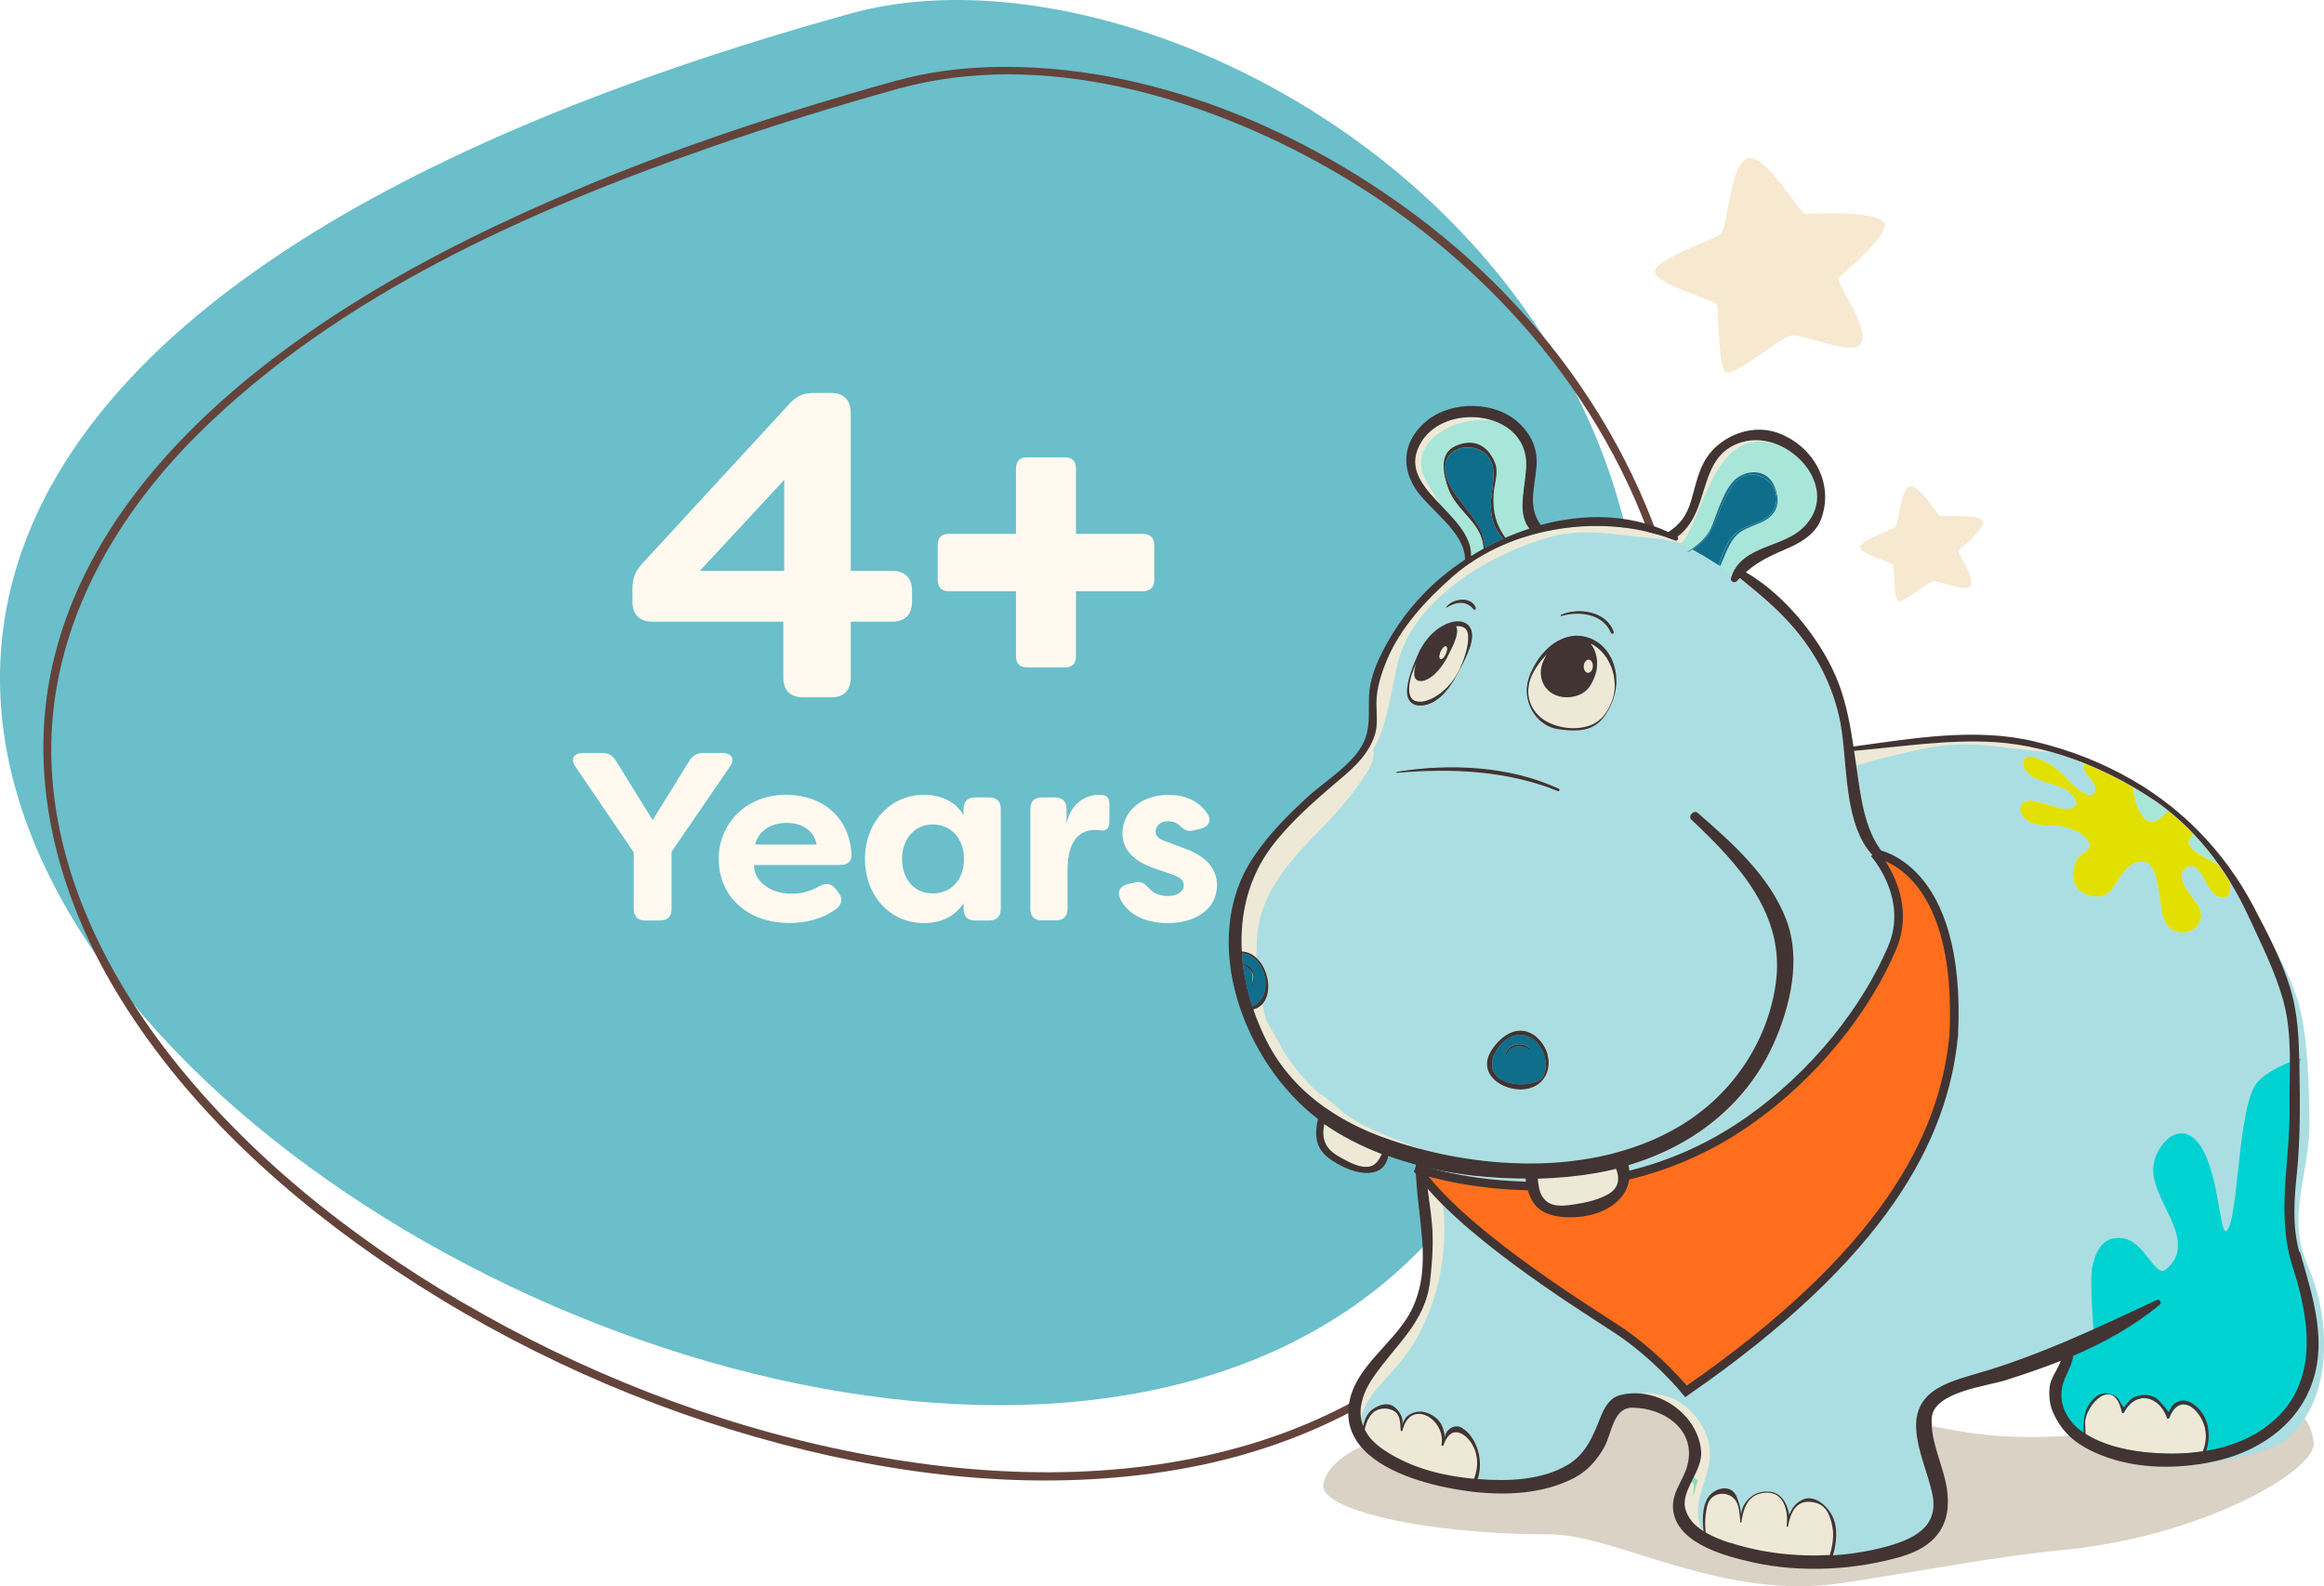
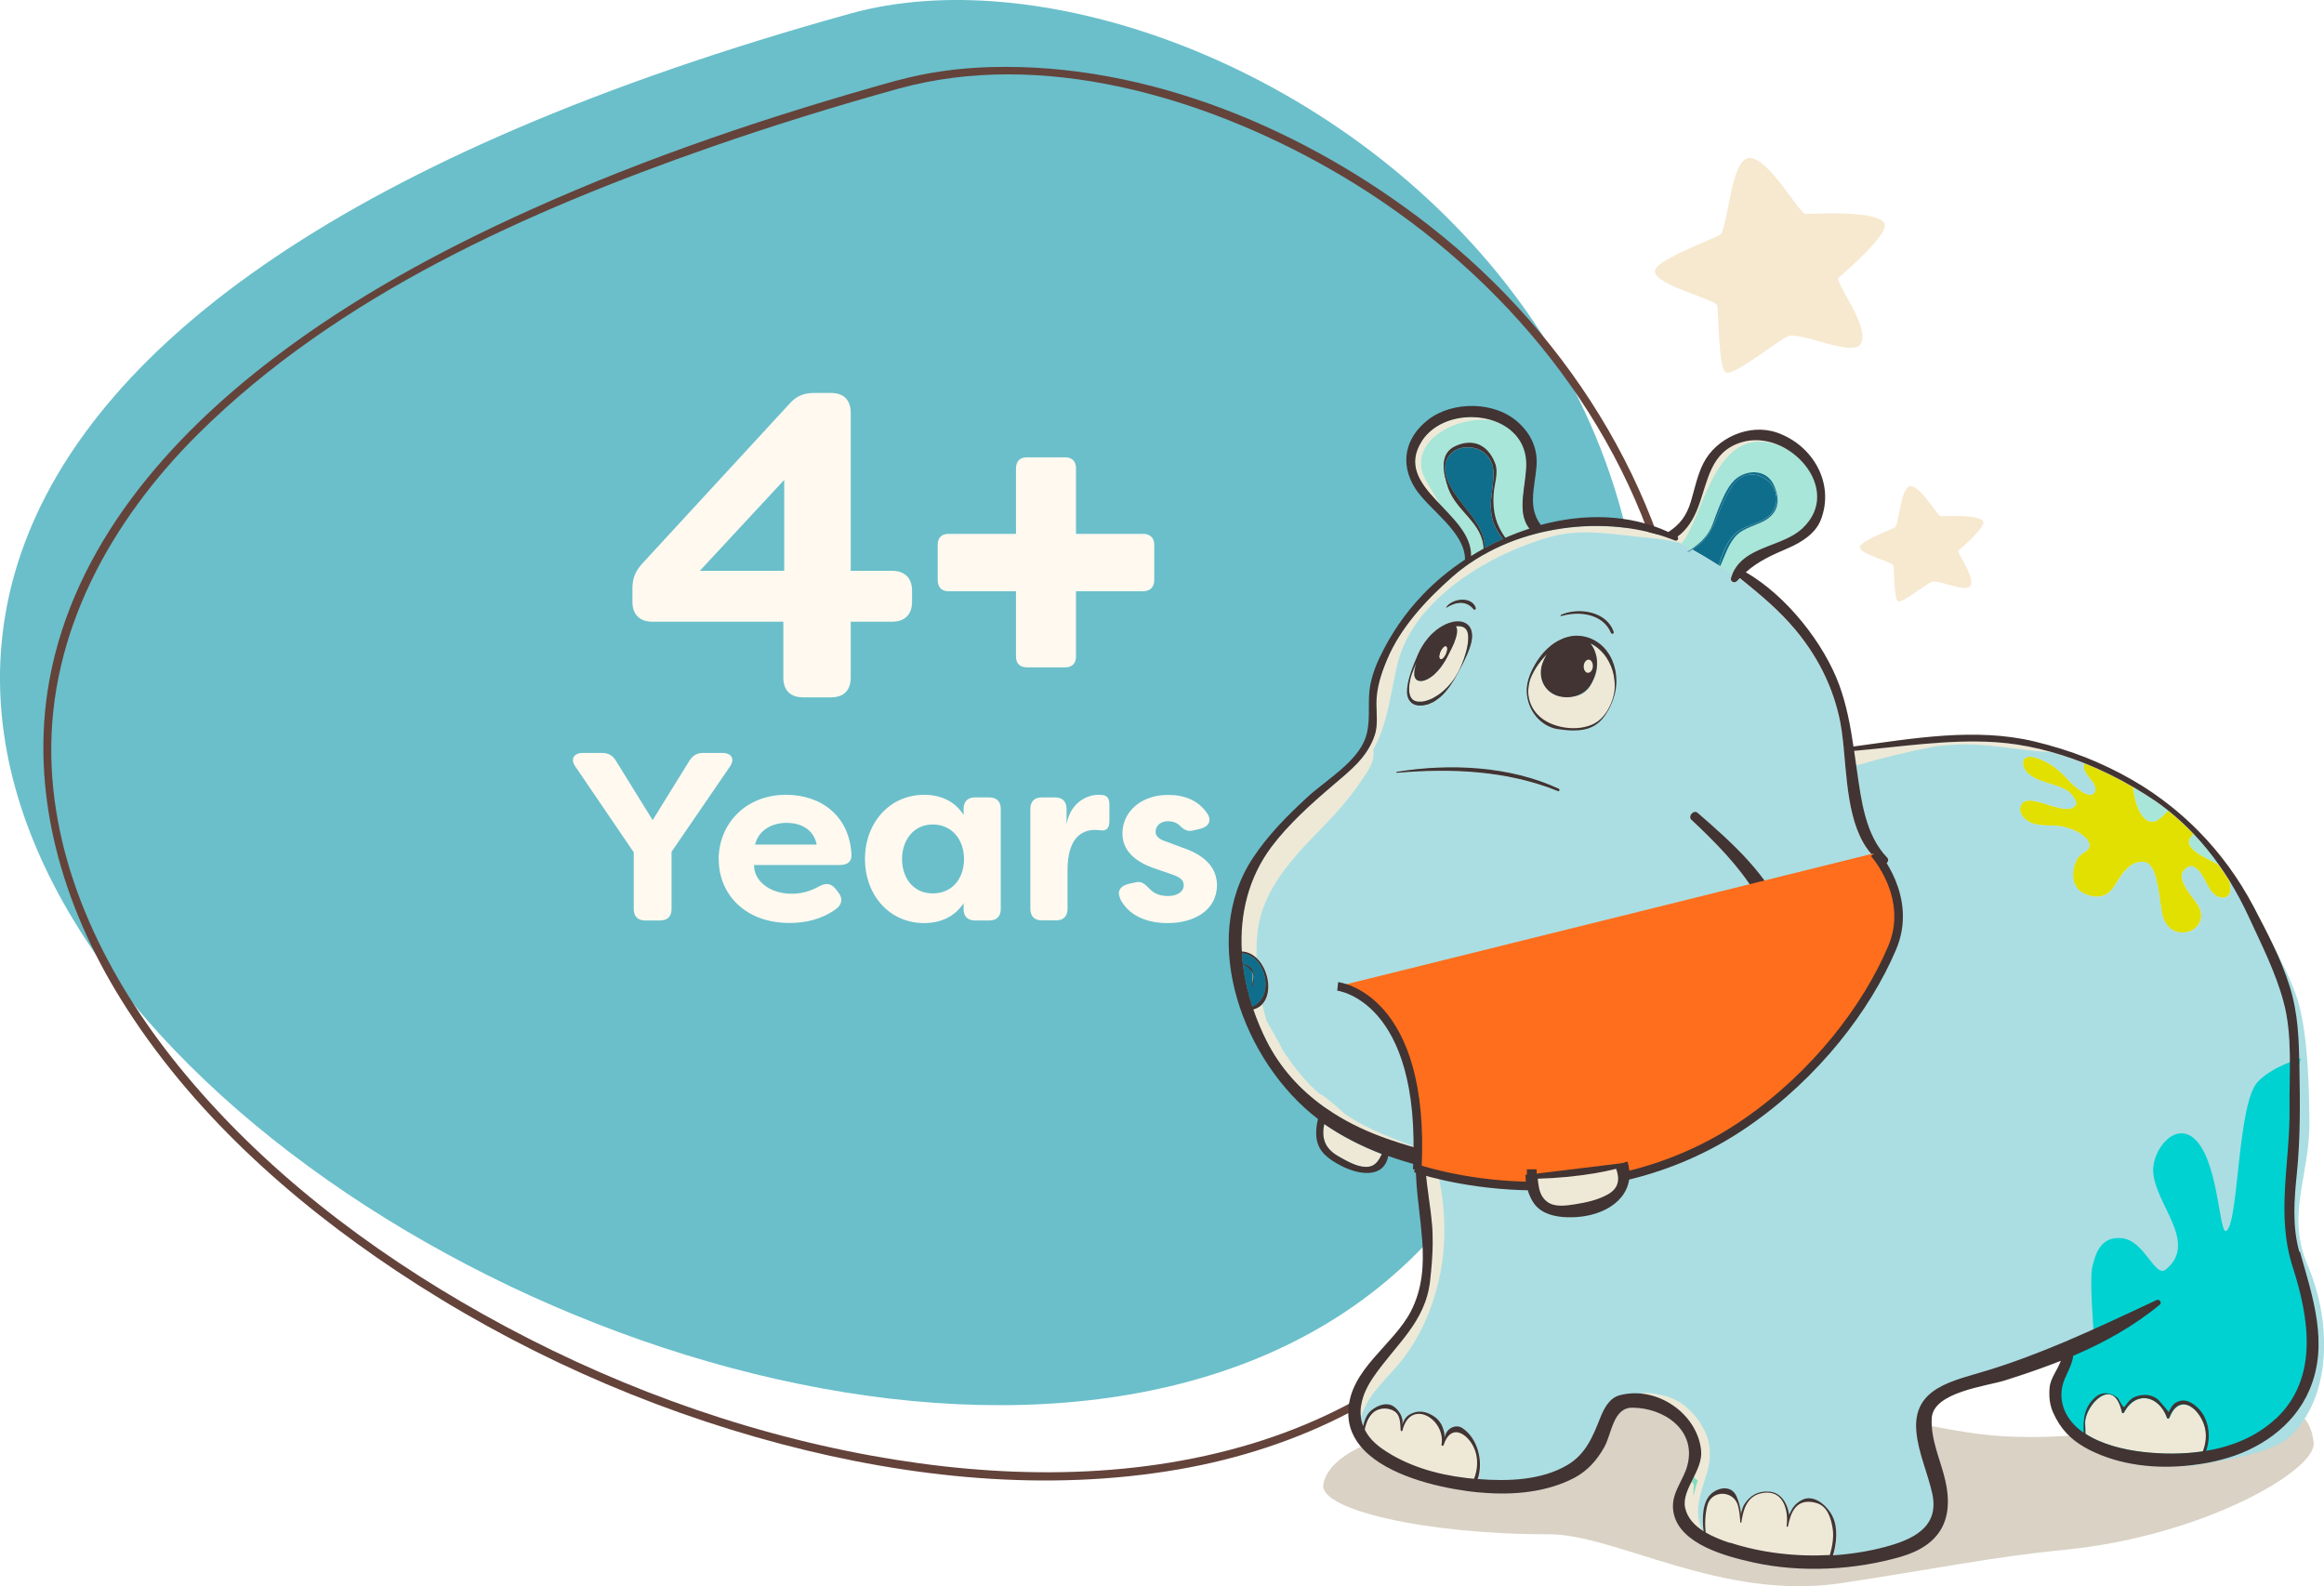
<svg xmlns="http://www.w3.org/2000/svg" id="Layer_2" data-name="Layer 2" viewBox="0 0 213.76 145.89">
  <defs>
    <style>
      .cls-1, .cls-2 {
        fill: none;
      }

      .cls-3 {
        fill: #f6e9d0;
      }

      .cls-4 {
        fill: #00d2d2;
      }

      .cls-5 {
        fill: #691f74;
      }

      .cls-6 {
        fill: #eee9d7;
      }

      .cls-7 {
        fill: #fff9f0;
      }

      .cls-8 {
        fill: #6abfca;
      }

      .cls-9 {
        fill: #83dcc0;
      }

      .cls-10 {
        fill: #abdee2;
      }

      .cls-11 {
        fill: #df1683;
      }

      .cls-12 {
        fill: #e1e000;
      }

      .cls-13 {
        fill: #a7e6d9;
      }

      .cls-14 {
        fill: #0f6e8c;
      }

      .cls-15, .cls-16 {
        fill: #413433;
      }

      .cls-17 {
        fill: #64433b;
      }

      .cls-18 {
        fill: url(#New_Pattern_35);
      }

      .cls-19 {
        fill: #ff6e1c;
        stroke-width: .79px;
      }

      .cls-19, .cls-16 {
        stroke: #413433;
      }

      .cls-19, .cls-16, .cls-2 {
        stroke-miterlimit: 10;
      }

      .cls-16 {
        stroke-width: 1.01px;
      }

      .cls-2 {
        stroke: #6e3461;
        stroke-width: .36px;
      }

      .cls-20 {
        fill: #d9d2c5;
        fill-rule: evenodd;
      }
    </style>
    <pattern id="New_Pattern_35" data-name="New Pattern 35" x="0" y="0" width="111.85" height="73.44" patternTransform="translate(-7016.6 -6058.18) scale(.17)" patternUnits="userSpaceOnUse" viewBox="0 0 111.85 73.44">
      <g>
        <rect class="cls-1" y="0" width="111.85" height="73.44" />
        <path class="cls-11" d="m118.07,74.11c-1.44-1.07-2.74-2.24-3.82-3.69-.55-.75-1.07-1.53-1.45-2.38-.57-1.25-1.36-1.18-1.59-.46-.21.68-.35.84-.58,1.31-.28.59-.62,1.14-.99,1.68-1.47,2.13-3.45,3.87-5.41,5.53-3.17,2.83-6.17,6.17-7.5,10.17-3.17,9.33,6.17,14,11.17,20,.99,1.2,1.67,2.75,1.99,4.26.34,1.63.43,3.36.21,5.01-.1.8-.42,1.58-.25,2.4.17.83.9,1.1,1.68,1.13,1.15.04,2.84-.07,3.6-1.1.18-.24.31-.57.36-.87.1-.72-.12-1.29-.33-1.97-.19-.6-.32-1.22-.41-1.84-.18-1.26-.2-2.57.07-3.81.12-.54.29-1.07.59-1.54,2.17-3.83,8.5-5.33,11.33-9.17,6.83-9-1.5-19.33-8.67-24.67Z" />
        <g>
          <path class="cls-11" d="m40.97,74.11c-1.44-1.07-2.74-2.24-3.82-3.69-.55-.75-1.07-1.53-1.45-2.38-.57-1.25-1.36-1.18-1.59-.46-.21.68-.35.84-.58,1.31-.28.59-.62,1.14-.99,1.68-1.47,2.13-3.45,3.87-5.41,5.53-3.17,2.83-6.17,6.17-7.5,10.17-3.17,9.33,6.17,14,11.17,20,.99,1.2,1.67,2.75,1.99,4.26.34,1.63.43,3.36.21,5.01-.1.8-.42,1.58-.25,2.4.17.83.9,1.1,1.68,1.13,1.15.04,2.84-.07,3.6-1.1.18-.24.31-.57.36-.87.1-.72-.12-1.29-.33-1.97-.19-.6-.32-1.22-.41-1.84-.18-1.26-.2-2.57.07-3.81.12-.54.3-1.07.59-1.54,2.17-3.83,8.5-5.33,11.33-9.17,6.83-9-1.5-19.33-8.67-24.67Z" />
-           <path class="cls-11" d="m79.97,74.11c-1.44-1.07-2.74-2.24-3.82-3.69-.55-.75-1.07-1.53-1.45-2.38-.57-1.25-1.36-1.18-1.59-.46-.21.68-.35.84-.58,1.31-.28.59-.62,1.14-.99,1.68-1.47,2.13-3.45,3.87-5.41,5.53-3.17,2.83-6.17,6.17-7.5,10.17-3.17,9.33,6.17,14,11.17,20,.99,1.2,1.67,2.75,1.99,4.26.34,1.63.43,3.36.21,5.01-.1.8-.42,1.58-.25,2.4.17.83.9,1.1,1.68,1.13,1.15.04,2.84-.07,3.6-1.1.18-.24.31-.57.36-.87.1-.72-.12-1.29-.33-1.97-.19-.6-.32-1.22-.41-1.84-.18-1.26-.2-2.57.07-3.81.12-.54.3-1.07.59-1.54,2.17-3.83,8.5-5.33,11.33-9.17,6.83-9-1.5-19.33-8.67-24.67Z" />
          <path class="cls-11" d="m6.22,74.11c-1.44-1.07-2.74-2.24-3.82-3.69-.55-.75-1.07-1.53-1.45-2.38-.57-1.25-1.36-1.18-1.59-.46-.21.68-.35.84-.58,1.31-.28.59-.62,1.14-.99,1.68-1.47,2.13-3.45,3.87-5.41,5.53-3.17,2.83-6.17,6.17-7.5,10.17-3.17,9.33,6.17,14,11.17,20,.99,1.2,1.67,2.75,1.99,4.26.34,1.63.43,3.36.21,5.01-.1.8-.42,1.58-.25,2.4.17.83.9,1.1,1.68,1.13,1.15.04,2.84-.07,3.6-1.1.18-.24.31-.57.36-.87.1-.72-.12-1.29-.33-1.97-.19-.6-.32-1.22-.41-1.84-.18-1.26-.2-2.57.07-3.81.12-.54.3-1.07.59-1.54,2.17-3.83,8.5-5.33,11.33-9.17,6.83-9-1.5-19.33-8.67-24.67Z" />
        </g>
        <g>
          <path class="cls-11" d="m118.07.67c-1.44-1.07-2.74-2.24-3.82-3.69-.55-.75-1.07-1.53-1.45-2.38-.57-1.25-1.36-1.18-1.59-.46-.21.68-.35.84-.58,1.31-.28.59-.62,1.14-.99,1.68-1.47,2.13-3.45,3.87-5.41,5.53-3.17,2.83-6.17,6.17-7.5,10.17-3.17,9.33,6.17,14,11.17,20,.99,1.2,1.67,2.75,1.99,4.26.34,1.63.43,3.35.21,5.01-.1.8-.42,1.58-.25,2.4.17.83.9,1.1,1.68,1.12,1.15.04,2.84-.07,3.6-1.1.18-.24.31-.57.36-.87.1-.72-.12-1.3-.33-1.97-.19-.6-.32-1.22-.41-1.84-.18-1.26-.2-2.57.07-3.81.12-.54.29-1.07.59-1.55,2.17-3.83,8.5-5.33,11.33-9.17,6.83-9-1.5-19.33-8.67-24.67Z" />
          <path class="cls-5" d="m112.66,6.87c-5.37,0-9.73,2.97-9.73,8.35s4.36,9.73,9.73,9.73,9.73-4.35,9.73-9.73-4.36-8.35-9.73-8.35Z" />
        </g>
        <g>
          <path class="cls-11" d="m40.97.67c-1.44-1.07-2.74-2.24-3.82-3.69-.55-.75-1.07-1.53-1.45-2.38-.57-1.25-1.36-1.18-1.59-.46-.21.68-.35.84-.58,1.31-.28.59-.62,1.14-.99,1.68-1.47,2.13-3.45,3.87-5.41,5.53-3.17,2.83-6.17,6.17-7.5,10.17-3.17,9.33,6.17,14,11.17,20,1,1.2,1.67,2.75,1.99,4.26.34,1.63.43,3.35.21,5.01-.1.8-.42,1.58-.25,2.4.17.83.91,1.1,1.68,1.12,1.15.04,2.84-.07,3.6-1.1.18-.24.31-.57.36-.87.1-.72-.12-1.3-.33-1.97-.19-.6-.32-1.22-.41-1.84-.18-1.26-.2-2.57.07-3.81.12-.54.3-1.07.59-1.55,2.17-3.83,8.5-5.33,11.33-9.17,6.83-9-1.5-19.33-8.67-24.67Z" />
          <path class="cls-11" d="m79.97.67c-1.44-1.07-2.74-2.24-3.82-3.69-.55-.75-1.07-1.53-1.45-2.38-.57-1.25-1.36-1.18-1.59-.46-.21.68-.35.84-.58,1.31-.28.59-.62,1.14-.99,1.68-1.47,2.13-3.45,3.87-5.41,5.53-3.17,2.83-6.17,6.17-7.5,10.17-3.17,9.33,6.17,14,11.17,20,1,1.2,1.67,2.75,1.99,4.26.34,1.63.43,3.35.21,5.01-.1.8-.42,1.58-.25,2.4.17.83.91,1.1,1.68,1.12,1.15.04,2.84-.07,3.6-1.1.18-.24.31-.57.36-.87.1-.72-.12-1.3-.33-1.97-.19-.6-.32-1.22-.41-1.84-.18-1.26-.2-2.57.07-3.81.12-.54.3-1.07.59-1.55,2.17-3.83,8.5-5.33,11.33-9.17,6.83-9-1.5-19.33-8.67-24.67Z" />
          <path class="cls-11" d="m87.87,72.76c1.44,1.07,2.74,2.24,3.82,3.69.55.75,1.07,1.53,1.45,2.38.57,1.25,1.36,1.19,1.59.46.21-.68.35-.84.58-1.31.28-.59.62-1.14.99-1.68,1.47-2.13,3.45-3.86,5.41-5.53,3.17-2.83,6.17-6.17,7.5-10.17,3.17-9.33-6.17-14-11.17-20-1-1.2-1.67-2.75-1.99-4.26-.34-1.63-.43-3.35-.21-5,.1-.8.42-1.58.25-2.4-.17-.83-.91-1.1-1.68-1.12-1.15-.04-2.84.08-3.6,1.1-.18.24-.31.57-.36.87-.1.72.12,1.29.33,1.97.19.6.32,1.22.41,1.84.18,1.25.2,2.57-.07,3.81-.12.54-.29,1.07-.59,1.54-2.17,3.84-8.5,5.34-11.33,9.17-6.83,9,1.5,19.33,8.67,24.67Z" />
          <path class="cls-11" d="m49.87,72.76c1.44,1.07,2.74,2.24,3.82,3.69.55.75,1.07,1.53,1.45,2.38.57,1.25,1.36,1.19,1.59.46.21-.68.35-.84.58-1.31.28-.59.62-1.14.99-1.68,1.47-2.13,3.45-3.86,5.41-5.53,3.17-2.83,6.17-6.17,7.5-10.17,3.17-9.33-6.17-14-11.17-20-1-1.2-1.67-2.75-1.99-4.26-.34-1.63-.43-3.35-.21-5,.1-.8.42-1.58.25-2.4-.17-.83-.91-1.1-1.68-1.12-1.15-.04-2.84.08-3.6,1.1-.18.24-.31.57-.36.87-.1.72.12,1.29.33,1.97.19.6.32,1.22.41,1.84.18,1.25.2,2.57-.07,3.81-.12.54-.29,1.07-.59,1.54-2.17,3.84-8.5,5.34-11.33,9.17-6.83,9,1.5,19.33,8.67,24.67Z" />
          <path class="cls-11" d="m13.21,72.76c1.44,1.07,2.74,2.24,3.82,3.69.55.75,1.07,1.53,1.45,2.38.57,1.25,1.36,1.19,1.59.46.21-.68.35-.84.58-1.31.28-.59.62-1.14.99-1.68,1.47-2.13,3.45-3.86,5.41-5.53,3.17-2.83,6.17-6.17,7.5-10.17,3.17-9.33-6.17-14-11.17-20-1-1.2-1.67-2.75-1.99-4.26-.34-1.63-.43-3.35-.21-5,.1-.8.42-1.58.25-2.4-.17-.83-.91-1.1-1.68-1.12-1.15-.04-2.84.08-3.6,1.1-.18.24-.31.57-.36.87-.1.72.12,1.29.33,1.97.19.6.32,1.22.41,1.84.18,1.25.2,2.57-.07,3.81-.12.54-.3,1.07-.59,1.54-2.17,3.84-8.5,5.34-11.33,9.17-6.83,9,1.5,19.33,8.67,24.67Z" />
          <path class="cls-5" d="m35.56,6.87c-5.37,0-9.73,2.97-9.73,8.35s4.36,9.73,9.73,9.73,9.73-4.35,9.73-9.73-4.36-8.35-9.73-8.35Z" />
          <path class="cls-11" d="m6.22.67C4.79-.4,3.48-1.57,2.41-3.01c-.55-.75-1.07-1.53-1.45-2.38-.57-1.25-1.36-1.18-1.59-.46-.21.68-.35.84-.58,1.31-.28.59-.62,1.14-.99,1.68C-3.67-.72-5.65,1.01-7.61,2.67c-3.17,2.83-6.17,6.17-7.5,10.17-3.17,9.33,6.17,14,11.17,20,1,1.2,1.67,2.75,1.99,4.26.34,1.63.43,3.35.21,5.01-.1.8-.42,1.58-.25,2.4.17.83.91,1.1,1.68,1.12,1.15.04,2.84-.07,3.6-1.1.18-.24.31-.57.36-.87.1-.72-.12-1.3-.33-1.97-.19-.6-.32-1.22-.41-1.84-.18-1.26-.2-2.57.07-3.81.12-.54.3-1.07.59-1.55,2.17-3.83,8.5-5.33,11.33-9.17C21.72,16.34,13.39,6.01,6.22.67Z" />
          <path class="cls-5" d="m.81,6.87c-5.37,0-9.73,2.97-9.73,8.35S-4.56,24.96.81,24.96s9.73-4.35,9.73-9.73S6.18,6.87.81,6.87Z" />
          <path class="cls-5" d="m74.39,6.71c-5.37,0-9.73,2.97-9.73,8.35s4.36,9.73,9.73,9.73,9.73-4.35,9.73-9.73-4.36-8.35-9.73-8.35Z" />
          <path class="cls-5" d="m93.23,48.21c-5.37,0-9.73,2.97-9.73,8.35s4.36,9.73,9.73,9.73,9.73-4.35,9.73-9.73-4.36-8.35-9.73-8.35Z" />
          <path class="cls-5" d="m54.89,48.54c-5.37,0-9.73,2.97-9.73,8.35s4.36,9.73,9.73,9.73,9.73-4.35,9.73-9.73-4.36-8.35-9.73-8.35Z" />
          <path class="cls-5" d="m18.39,48.54c-5.37,0-9.73,2.97-9.73,8.35s4.36,9.73,9.73,9.73,9.73-4.35,9.73-9.73-4.36-8.35-9.73-8.35Z" />
        </g>
        <g>
          <path class="cls-11" d="m87.88-.68c1.44,1.07,2.74,2.24,3.82,3.69.55.75,1.07,1.53,1.45,2.38.56,1.25,1.36,1.19,1.59.46.21-.68.35-.84.58-1.31.28-.59.62-1.14.99-1.68,1.47-2.13,3.45-3.86,5.41-5.53,3.17-2.83,6.17-6.17,7.5-10.17,3.17-9.33-6.17-14-11.17-20-1-1.2-1.68-2.75-1.99-4.26-.34-1.63-.43-3.35-.21-5.01.1-.8.42-1.58.26-2.4-.17-.83-.91-1.1-1.68-1.12-1.15-.04-2.84.07-3.61,1.1-.18.24-.31.57-.36.87-.1.72.12,1.29.33,1.97.19.6.32,1.22.41,1.84.18,1.26.2,2.57-.07,3.81-.12.54-.29,1.07-.58,1.54-2.17,3.84-8.5,5.34-11.33,9.17-6.83,9,1.5,19.33,8.67,24.67Z" />
          <path class="cls-11" d="m49.88-.68c1.44,1.07,2.74,2.24,3.82,3.69.55.75,1.07,1.53,1.45,2.38.56,1.25,1.36,1.19,1.59.46.21-.68.35-.84.58-1.31.28-.59.62-1.14.99-1.68,1.47-2.13,3.45-3.86,5.41-5.53,3.17-2.83,6.17-6.17,7.5-10.17,3.17-9.33-6.17-14-11.17-20-1-1.2-1.68-2.75-1.99-4.26-.34-1.63-.43-3.35-.21-5.01.1-.8.42-1.58.26-2.4-.17-.83-.91-1.1-1.68-1.12-1.15-.04-2.84.07-3.61,1.1-.18.24-.31.57-.36.87-.1.72.12,1.29.33,1.97.19.6.32,1.22.41,1.84.18,1.26.2,2.57-.07,3.81-.12.54-.29,1.07-.58,1.54-2.17,3.84-8.5,5.34-11.33,9.17-6.83,9,1.5,19.33,8.67,24.67Z" />
          <path class="cls-11" d="m13.21-.68c1.44,1.07,2.74,2.24,3.82,3.69.55.75,1.07,1.53,1.45,2.38.57,1.25,1.36,1.19,1.59.46.21-.68.35-.84.58-1.31.29-.59.62-1.14.99-1.68,1.47-2.13,3.45-3.86,5.41-5.53,3.17-2.83,6.17-6.17,7.5-10.17,3.17-9.33-6.17-14-11.17-20-1-1.2-1.68-2.75-1.99-4.26-.34-1.63-.43-3.35-.21-5.01.1-.8.42-1.58.25-2.4-.17-.83-.9-1.1-1.68-1.12-1.15-.04-2.84.07-3.61,1.1-.18.24-.31.57-.36.87-.1.72.12,1.29.33,1.97.19.6.32,1.22.41,1.84.18,1.26.2,2.57-.07,3.81-.12.54-.3,1.07-.58,1.54-2.17,3.84-8.5,5.34-11.33,9.17C-2.29-16.34,6.04-6.01,13.21-.68Z" />
        </g>
      </g>
    </pattern>
  </defs>
  <g id="Layer_22" data-name="Layer 22">
    <g>
      <g>
        <path class="cls-8" d="m78.25,1.24c-186.28,51.7,12.58,178.18,58.02,106.56C181.73,36.19,111.94-8.11,78.25,1.24Z" />
        <path class="cls-17" d="m82.5,7.4c-11.49,3.2-22.84,6.99-33.72,11.9-8.29,3.73-16.36,8.12-23.61,13.64-9.69,7.37-18.36,17.26-20.62,29.58-1.89,10.33,1.16,20.71,6.63,29.48,6.31,10.13,15.46,18.35,25.33,24.92,10.79,7.18,22.85,12.6,35.38,15.9,11.82,3.11,24.37,4.42,36.48,2.33,11.05-1.9,21.53-6.96,28.87-15.6,2.52-2.97,4.56-6.28,6.5-9.65,3.08-5.35,5.75-10.95,7.81-16.77,3.4-9.6,5.08-19.87,4.07-30.04-1.68-16.87-10.86-31.94-24.11-42.3-11.28-8.82-25.88-15.04-40.4-14.62-2.9.08-5.81.47-8.61,1.24-.47.13-.27.86.2.73,13.16-3.61,27.9.77,39.41,7.28,14.05,7.94,25.54,20.69,30.41,36.22,6.42,20.48.14,41.98-10.58,59.82-3.25,5.42-7.08,10.27-12.18,14.07-4.37,3.26-9.34,5.64-14.55,7.23-11.29,3.43-23.48,3.22-35,1.13-12.53-2.27-24.68-6.8-35.78-13.02-10.53-5.9-20.39-13.42-28.02-22.84-6.51-8.04-11.47-17.86-11.69-28.39-.24-11.5,5.52-21.8,13.51-29.73,12.85-12.75,30.3-20.5,47.15-26.38,5.71-1.99,11.49-3.77,17.31-5.39.47-.13.27-.87-.2-.73Z" />
      </g>
      <g>
        <path class="cls-3" d="m173.35,20.59c.39.96-3.79,4.58-4.23,4.94s2.93,4.53,2.04,6.08c-.76,1.31-5.58-1.2-6.73-.66-1.14.54-4.9,3.61-5.66,3.31-.76-.3-.65-5.61-.84-6.18s-5.57-1.81-5.72-3.09c-.12-1.01,5.19-2.92,5.98-3.39s.94-7.13,2.76-7.07c1.83.07,4.52,5.12,5.13,5.14s6.74-.4,7.27.92Z" />
        <path class="cls-3" d="m182.42,47.97c.21.52-2.03,2.46-2.27,2.65s1.57,2.43,1.09,3.26c-.41.7-3-.64-3.61-.35s-2.63,1.94-3.04,1.78-.35-3.01-.45-3.32-2.99-.97-3.07-1.66c-.06-.54,2.78-1.57,3.21-1.82s.5-3.83,1.48-3.79,2.43,2.75,2.75,2.76,3.61-.22,3.9.49Z" />
      </g>
      <g>
        <g>
          <path class="cls-7" d="m72.05,62.3v-5.12h-12.04c-1.16,0-1.84-.64-1.84-1.84v-1.2c0-.92.24-1.56.88-2.28l13.56-14.72c.64-.72,1.32-1,2.28-1h1.52c1.2,0,1.84.64,1.84,1.84v14.52h3.8c1.16,0,1.84.64,1.84,1.84v1c0,1.2-.68,1.84-1.84,1.84h-3.8v5.12c0,1.2-.64,1.84-1.84,1.84h-2.52c-1.2,0-1.84-.64-1.84-1.84Zm.08-9.8v-8.36l-7.76,8.36h7.76Z" />
          <path class="cls-7" d="m93.45,60.38v-6h-6.2c-.64,0-1-.36-1-1.04v-3.24c0-.64.36-1,1-1h6.2v-6c0-.68.36-1.04,1-1.04h3.52c.64,0,1,.36,1,1.04v6h6.16c.64,0,1.04.36,1.04,1v3.24c0,.68-.4,1.04-1.04,1.04h-6.16v6c0,.64-.36,1-1,1h-3.52c-.64,0-1-.36-1-1Z" />
        </g>
        <g>
          <path class="cls-7" d="m58.29,83.6v-5.21l-5.35-7.86c-.51-.7-.18-1.28.68-1.28h1.74c.57,0,.97.2,1.28.7l3.39,5.48,3.39-5.48c.31-.48.7-.7,1.28-.7h1.74c.86,0,1.19.57.68,1.28l-5.35,7.81v5.26c0,.68-.37,1.06-1.06,1.06h-1.36c-.68,0-1.06-.37-1.06-1.06Z" />
          <path class="cls-7" d="m66.1,79.04c0-3.19,2.4-5.94,6.21-5.94,3.21,0,5.85,1.94,6.01,5.54.02.64-.42.92-1.08.92h-7.88c-.04,1.34,1.3,2.64,3.48,2.64.81,0,1.65-.2,2.51-.68.59-.33,1.08-.29,1.5.22l.24.31c.44.53.4,1.12-.2,1.56-1.3.95-2.82,1.28-4.27,1.28-4.05,0-6.51-2.62-6.51-5.85Zm9.02-1.36c-.31-1.52-1.61-2-2.77-2s-2.53.53-2.9,2h5.68Z" />
          <path class="cls-7" d="m79.56,79c0-3.32,2.27-5.9,5.44-5.9,1.5,0,2.82.57,3.63,1.85v-.55c0-.68.37-1.06,1.06-1.06h1.3c.68,0,1.06.37,1.06,1.06v9.2c0,.68-.37,1.06-1.06,1.06h-1.3c-.68,0-1.06-.37-1.06-1.06v-.53c-.81,1.25-2.13,1.83-3.63,1.83-3.17,0-5.44-2.55-5.44-5.9Zm9.11,0c0-1.8-1.14-3.17-2.88-3.17s-2.82,1.43-2.82,3.17,1.03,3.17,2.82,3.17,2.88-1.36,2.88-3.17Z" />
          <path class="cls-7" d="m94.77,83.6v-9.2c0-.68.37-1.06,1.06-1.06h1.21c.68,0,1.06.37,1.06,1.06v1.41c.37-2.07,1.96-2.71,2.93-2.71l.37.02c.53.04.64.46.64.9v1.54c0,.62-.31.88-.77.81-.2-.02-.37-.04-.55-.04-1.32,0-2.53.86-2.53,3.7v3.56c0,.68-.37,1.06-1.06,1.06h-1.3c-.68,0-1.06-.37-1.06-1.06Z" />
          <path class="cls-7" d="m103.04,82.63c-.33-.66.02-1.14.7-1.32l.68-.15c.59-.15.86.13,1.32.59.4.44.99.66,1.69.66.86,0,1.45-.4,1.45-.99,0-.48-.33-.73-1.06-.99l-1.39-.48c-1.17-.37-3.19-1.23-3.19-3.28s1.76-3.56,4.2-3.56c1.45,0,2.77.46,3.61,1.72.44.64.11,1.21-.62,1.39l-.62.15c-.57.15-.88-.04-1.28-.42-.31-.31-.7-.42-1.1-.42-.7,0-1.14.44-1.14.97,0,.48.44.73,1.03.92l1.41.53c2.33.77,3.17,2.02,3.21,3.41,0,2.38-2.11,3.54-4.55,3.54-2,0-3.63-.75-4.38-2.27Z" />
        </g>
      </g>
      <path class="cls-20" d="m212.81,132.69c-.85-7.77-13.07.47-28.95-.62-5.43-.37-11.16-2.37-17.45-2.61-25.24-.97-43.68,1.34-44.69,7.07-.41,2.31,9.4,4.6,20.74,4.58,6.21,0,15.87,6.17,26.94,4.49,8.52-1.29,13.68-2.39,20.5-3.06,12.73-1.25,23.19-7.32,22.91-9.85Z" />
      <g>
        <g>
          <path class="cls-6" d="m136.45,50.46c-.09-2.39-2.5-3.4-3.26-5.58-.43-1.22-.9-3.12.64-3.84,1.65-.77,3.03-.13,3.68,1.57.35.89-.08,1.96-.14,2.86-.1,1.68.25,2.81,1.08,3.99.73-.32,1.47-.6,2.22-.84-1.3-1.56-.22-4.18-.3-6.14-.21-4.68-7.34-5.45-9.61-1.9-2.74,4.27,4.62,6.57,4.53,10.56.38-.24.76-.46,1.15-.68Z" />
          <path class="cls-6" d="m210.87,116.54c-1.56-4.83-.24-9.63-.29-14.57-.04-3.22.29-6.69-.55-9.82-.74-2.74-2.02-5.24-3.2-7.81-.53-1.15-1.13-2.27-1.79-3.35-.31-.49-.62-.97-.96-1.44-.7-1-1.47-1.94-2.31-2.83-.73-.77-1.51-1.49-2.35-2.16-.39-.31-.8-.61-1.21-.9-.64-.44-1.3-.85-1.99-1.25-1.44-.84-2.96-1.59-4.54-2.22-2.66-1.05-5.46-1.75-8.2-1.92-4.36-.27-8.64.43-12.95.8.09.6.18,1.2.26,1.8.4,2.75.77,5.93,2.78,8.02.29.3-.14.77-.48.54-2.91-2.03-3.13-6.49-3.49-10.29-.01-.12-.03-.23-.03-.35-.11-1.07-.23-2.07-.44-2.95-.69-2.96-2.07-5.6-4.02-7.93-1.54-1.84-3.29-3.26-5.09-4.73-.02.02-.04.05-.07.07-.06.06-.12.12-.18.19-.23.27-.67.08-.56-.28.04-.12.08-.23.12-.34.02-.05.04-.1.06-.15.08-.18.18-.34.28-.49,1.33-1.94,4.39-1.98,6.08-3.55,3.9-3.6-1.26-9.25-5.58-7.94-2.9.89-3.07,3.56-4,6-.4,1.04-1.01,2.06-1.89,2.68.14.11.04.35-.11.37-.03,0-.07,0-.1-.01-.08-.03-.16-.06-.24-.09-.31-.12-.63-.24-.96-.34-3.32-1.07-7.11-1.18-10.67-.42-.33.07-.65.15-.98.23-.83.22-1.64.48-2.44.8-.06.02-.11.05-.17.07-.75.31-1.47.66-2.17,1.06-.01,0-.02,0-.03.01-.42.24-.83.5-1.23.77-.12.08-.24.17-.36.25-.42.31-.83.63-1.22.97-2.41,2.13-4.8,4.67-6.05,7.69-.53,1.27-.97,2.6-.96,4,0,.92.15,2-.15,2.89-.71,2.09-2.28,3.27-3.9,4.66-1.97,1.68-4.03,3.53-5.59,5.6-2.15,2.85-2.93,6.23-2.74,9.64,2.44.11,3.48,4.68,1.06,5.33.34.99.75,1.97,1.22,2.9,1.27,2.51,3.1,4.5,5.28,6.06.06.04.12.08.18.12,1.57,1.09,3.31,1.97,5.16,2.65,1.03.38,2.1.72,3.2,1.02.26.07.52.14.78.2.93.24,1.88.44,2.84.61,2.23.4,4.52.61,6.8.61,2.49,0,4.95-.27,7.32-.84.17-.05.34-.09.51-.14,2.08-.55,4.07-1.35,5.9-2.44,4.7-2.8,8.05-7.56,8.85-13.03.94-6.41-3.36-11.04-7.73-15.15-.36-.34.19-.96.56-.65,3.19,2.77,6.6,5.79,8.15,9.82,1.4,3.64.39,8-1.16,11.42-2.65,5.88-7.85,9.68-13.91,11.33.79,2.48-1.32,4.23-4.16,4.45-.27.02-.58.03-.88.02-1-.03-2.11-.26-2.67-1.07-.15-.22-.28-.47-.38-.72-.43-.4-.65-.99-.68-1.6-2.54.02-5.14-.2-7.67-.69-.57-.1-1.13-.22-1.68-.35.06,1.03.21,2.06.35,3.1.1.69.19,1.39.25,2.09.06.62.08,1.24.07,1.84-.01,1.14-.11,2.26-.24,3.42-.43,3.85-3.21,5.88-5.27,8.93-1.05,1.55-1.42,3.07-.88,4.43.12-.64.38-1.22.88-1.56.54-.38,1.26-.66,1.88-.28.48.3,1.04,1.12.8,1.73.15-.34.31-.72.64-.92.84-.52,1.68-.34,2.45.23.27.2.55.58.66.91.08.25.18.49.17.76,0,.08,0,.15,0,.2.02-.11.05-.27.13-.41.26-.54.96-.84,1.5-.49,1.41.92,1.97,3.06,1.42,4.69,2.76.23,5.89.12,8.27-1.3,1.66-.99,2.31-2.58,2.99-4.3.35-.87.82-1.85,1.82-2.11,3.42-.89,7.14,1.71,7.47,5.1.09.9-.33,1.76-.76,2.6-.46.9-.91,1.79-.71,2.67.2.94.88,1.63,1.7,2.15-.15-1.16-.13-2.76.74-3.49.73-.61,1.86-.73,2.3.3.24.54.36,1.08.41,1.66,0-.11,0-.2.02-.24.07-.23.13-.48.26-.69.53-.84,1.29-1.27,2.3-1.19,1.04.08,1.62,1.01,1.8,1.92.02.09.03.16.03.23.02-.05.04-.1.07-.16.26-.54.52-.89,1.05-1.19,1.19-.68,2.49.6,2.92,1.57.45,1.03.33,2.35,0,3.49,1.62-.11,3.23-.36,4.74-.76,2.61-.69,5.06-1.82,4.39-4.91-.41-1.89-1.27-3.74-1.46-5.67-.4-4.1,3.36-4.69,6.54-5.67,2.41-.74,4.74-1.63,7.02-2.59,2.87-1.21,5.68-2.54,8.53-3.88.26-.12.52.24.29.43-2.41,2-5.12,3.49-7.96,4.7-.08.73-.46,1.36-.78,2.12-.64,1.54-.23,3.13.96,4.31.24.23.51.45.79.65-.06-1.24.03-2.38,1.1-3.3.64-.54,1.45-.39,2.03.1.1.09.48,1,.63.8.25-.33.54-.75.96-.91.74-.27,1.59-.26,2.2.34.1.1.89,1.02.89,1.07.16-.3.33-.68.64-.86.65-.38,1.23-.2,1.8.25,1.24.97,1.51,2.74,1.01,4.17,2.37-.4,4.64-1.3,6.4-2.96,3.97-3.73,3.04-9.31,1.54-13.95Zm-67.3-60c1.63-.73,4.24-.32,4.86,1.59.05.14-.19.22-.25.08-.74-1.78-2.9-2.04-4.57-1.56-.07.02-.1-.08-.04-.11Zm-7.83-.64c.04.12-.1.25-.2.14-.7-.84-1.64-.68-2.49-.15-.03.02-.05-.02-.03-.04.54-.81,2.33-1.06,2.72.05Zm-5.98,6c.19-.6.43-1.19.7-1.77.22-.49.51-.97.86-1.39.06-.07.12-.15.19-.22.12-.13.25-.26.39-.38.32-.28.66-.51,1.03-.69.03-.02.06-.04.1-.05.1-.05.2-.08.3-.11.2-.07.39-.12.6-.13.31-.03.64,0,.94.19.09.05.26.2.34.34.09.13.14.28.17.43.06.28.04.55,0,.8-.09.49-.26.91-.41,1.26-.15.36-.31.66-.43.91-.26.49-.4.77-.4.77,0,0-.16.28-.43.76-.17.22-.32.54-.58.82-.24.3-.55.64-.95.92-.1.07-.21.14-.31.21-.12.05-.24.11-.36.16-.12.06-.26.09-.4.12-.14.03-.28.06-.43.05-.3.01-.61-.05-.88-.28-.25-.23-.35-.57-.37-.88,0-.62.15-1.23.34-1.82Zm12.21,37.36s0,0,0,0c0,0,0,0,0,0-1.67,2.17-6.56.23-4.8-2.61.94-1.52,2.63-2.6,4.21-1.26,1.11.95,1.52,2.68.61,3.86Zm1.33-26.51c-4.71-1.9-9.8-2.11-14.81-1.68-.05,0-.08-.08-.02-.09,4.83-.8,10.42-.53,14.9,1.55.13.06.07.28-.07.22Zm5.25-9.07c-.08.35-.17.62-.24.79-.07.18-.11.27-.11.27,0,0-.04.09-.12.26-.04.09-.09.19-.16.31-.07.12-.14.26-.25.41-.2.29-.46.65-.9.93-.42.29-1,.47-1.62.51-.63.04-1.29-.02-1.99-.13-.73-.14-1.42-.57-1.91-1.18-.49-.61-.79-1.39-.83-2.21-.04-.82.25-1.62.65-2.34.39-.73.91-1.39,1.54-1.91.26-.21.54-.39.84-.54.44-.22.91-.36,1.4-.39.09,0,.18,0,.27,0,.71.02,1.39.28,1.92.67.6.44,1,1.03,1.25,1.6.25.58.34,1.16.37,1.66.02.5-.05.94-.11,1.28Zm9.62-11.63s-.06-.02-.07-.04c0-.01,0-.02,0-.04.3-1.06.83-2.42,1.74-3.09.97-.71,2.71-.83,3.3-1.99,1.18-2.33-2.12-4.62-3.8-2.22-.61.87-1.02,1.81-1.39,2.8-.53,1.4-1.11,2.31-2.31,3.07-.13.09-.27.17-.42.25-.03.01-.04-.03-.02-.04.12-.08.25-.16.37-.25.86-.6,1.55-1.25,1.94-2.3.2-.54.39-1.09.61-1.62.38-.9.84-2.06,1.66-2.64,1.14-.81,2.76-.71,3.39.74.57,1.33.42,2.51-.94,3.24-.77.41-1.82.65-2.47,1.25-.79.74-1.12,1.89-1.55,2.85-.01.03-.03.04-.06.04Z" />
          <g>
            <g>
              <path class="cls-6" d="m133.01,43.74c.6,2.35,3.64,4.17,3.55,6.67.55-.3,1.12-.58,1.7-.84-.65-.79-1.08-1.65-1.11-2.79-.04-1.09.26-2.14.25-3.22-.03-3.41-5.22-3.09-4.38.18Z" />
              <path class="cls-9" d="m140.86,108.42c-.01.54.1,1.11.3,1.61-.43-.4-.65-.99-.68-1.6.13,0,.26,0,.38,0Z" />
              <g>
                <path class="cls-6" d="m210.87,116.54c-1.56-4.83-.24-9.63-.29-14.57-.04-3.22.29-6.69-.55-9.82-.74-2.74-2.02-5.24-3.2-7.81-.53-1.15-1.13-2.27-1.79-3.35-.31-.49-.62-.97-.96-1.44-.7-1-1.47-1.94-2.31-2.83-.73-.77-1.51-1.49-2.35-2.16-.39-.31-.8-.61-1.21-.9-.64-.44-1.3-.85-1.99-1.25-1.44-.84-2.96-1.59-4.54-2.22-2.66-1.05-5.46-1.75-8.2-1.92-4.36-.27-8.64.43-12.95.8.09.6.18,1.2.26,1.8.4,2.75.77,5.93,2.78,8.02.29.3-.14.77-.48.54-2.91-2.03-3.13-6.49-3.49-10.29-.01-.12-.03-.23-.03-.35-.11-1.07-.23-2.07-.44-2.95-.69-2.96-2.07-5.6-4.02-7.93-1.54-1.84-3.29-3.26-5.09-4.73-.02.02-.04.05-.07.07-.06.06-.12.12-.18.19-.23.27-.67.08-.56-.28.04-.12.08-.23.12-.34.02-.05.04-.1.06-.15.08-.18.18-.34.28-.49,1.33-1.94,4.39-1.98,6.08-3.55,3.9-3.6-1.26-9.25-5.58-7.94-2.9.89-3.07,3.56-4,6-.4,1.04-1.01,2.06-1.89,2.68.14.11.04.35-.11.37-.03,0-.07,0-.1-.01-.08-.03-.16-.06-.24-.09-.31-.12-.63-.24-.96-.34-3.32-1.07-7.11-1.18-10.67-.42-.33.07-.65.15-.98.23-.83.22-1.64.48-2.44.8-.06.02-.11.05-.17.07-.75.31-1.47.66-2.17,1.06-.01,0-.02,0-.03.01-.42.24-.83.5-1.23.77-.12.08-.24.17-.36.25-.42.31-.83.63-1.22.97-2.41,2.13-4.8,4.67-6.05,7.69-.53,1.27-.97,2.6-.96,4,0,.92.15,2-.15,2.89-.71,2.09-2.28,3.27-3.9,4.66-1.97,1.68-4.03,3.53-5.59,5.6-2.15,2.85-2.93,6.23-2.74,9.64,2.44.11,3.48,4.68,1.06,5.33.34.99.75,1.97,1.22,2.9,1.27,2.51,3.1,4.5,5.28,6.06.06.04.12.08.18.12,1.57,1.09,3.31,1.97,5.16,2.65,1.03.38,2.1.72,3.2,1.02.26.07.52.14.78.2.93.24,1.88.44,2.84.61,2.23.4,4.52.61,6.8.61,2.49,0,4.95-.27,7.32-.84.17-.05.34-.09.51-.14,2.08-.55,4.07-1.35,5.9-2.44,4.7-2.8,8.05-7.56,8.85-13.03.94-6.41-3.36-11.04-7.73-15.15-.36-.34.19-.96.56-.65,3.19,2.77,6.6,5.79,8.15,9.82,1.4,3.64.39,8-1.16,11.42-2.65,5.88-7.85,9.68-13.91,11.33.79,2.48-1.32,4.23-4.16,4.45-.27.02-.58.03-.88.02-1-.03-2.11-.26-2.67-1.07-.15-.22-.28-.47-.38-.72-.43-.4-.65-.99-.68-1.6-2.54.02-5.14-.2-7.67-.69-.57-.1-1.13-.22-1.68-.35.06,1.03.21,2.06.35,3.1.1.69.19,1.39.25,2.09.06.62.08,1.24.07,1.84-.01,1.14-.11,2.26-.24,3.42-.43,3.85-3.21,5.88-5.27,8.93-1.05,1.55-1.42,3.07-.88,4.43.12-.64.38-1.22.88-1.56.54-.38,1.26-.66,1.88-.28.48.3,1.04,1.12.8,1.73.15-.34.31-.72.64-.92.84-.52,1.68-.34,2.45.23.27.2.55.58.66.91.08.25.18.49.17.76,0,.08,0,.15,0,.2.02-.11.05-.27.13-.41.26-.54.96-.84,1.5-.49,1.41.92,1.97,3.06,1.42,4.69,2.76.23,5.89.12,8.27-1.3,1.66-.99,2.31-2.58,2.99-4.3.35-.87.82-1.85,1.82-2.11,3.42-.89,7.14,1.71,7.47,5.1.09.9-.33,1.76-.76,2.6-.46.9-.91,1.79-.71,2.67.2.94.88,1.63,1.7,2.15-.15-1.16-.13-2.76.74-3.49.73-.61,1.86-.73,2.3.3.24.54.36,1.08.41,1.66,0-.11,0-.2.02-.24.07-.23.13-.48.26-.69.53-.84,1.29-1.27,2.3-1.19,1.04.08,1.62,1.01,1.8,1.92.02.09.03.16.03.23.02-.05.04-.1.07-.16.26-.54.52-.89,1.05-1.19,1.19-.68,2.49.6,2.92,1.57.45,1.03.33,2.35,0,3.49,1.62-.11,3.23-.36,4.74-.76,2.61-.69,5.06-1.82,4.39-4.91-.41-1.89-1.27-3.74-1.46-5.67-.4-4.1,3.36-4.69,6.54-5.67,2.41-.74,4.74-1.63,7.02-2.59,2.87-1.21,5.68-2.54,8.53-3.88.26-.12.52.24.29.43-2.41,2-5.12,3.49-7.96,4.7-.08.73-.46,1.36-.78,2.12-.64,1.54-.23,3.13.96,4.31.24.23.51.45.79.65-.06-1.24.03-2.38,1.1-3.3.64-.54,1.45-.39,2.03.1.1.09.48,1,.63.8.25-.33.54-.75.96-.91.74-.27,1.59-.26,2.2.34.1.1.89,1.02.89,1.07.16-.3.33-.68.64-.86.65-.38,1.23-.2,1.8.25,1.24.97,1.51,2.74,1.01,4.17,2.37-.4,4.64-1.3,6.4-2.96,3.97-3.73,3.04-9.31,1.54-13.95Zm-67.3-60c1.63-.73,4.24-.32,4.86,1.59.05.14-.19.22-.25.08-.74-1.78-2.9-2.04-4.57-1.56-.07.02-.1-.08-.04-.11Zm-7.83-.64c.04.12-.1.25-.2.14-.7-.84-1.64-.68-2.49-.15-.03.02-.05-.02-.03-.04.54-.81,2.33-1.06,2.72.05Zm-5.98,6c.19-.6.43-1.19.7-1.77.22-.49.51-.97.86-1.39.06-.07.12-.15.19-.22.12-.13.25-.26.39-.38.32-.28.66-.51,1.03-.69.03-.02.06-.04.1-.05.1-.05.2-.08.3-.11.2-.07.39-.12.6-.13.31-.03.64,0,.94.19.09.05.26.2.34.34.09.13.14.28.17.43.06.28.04.55,0,.8-.09.49-.26.91-.41,1.26-.15.36-.31.66-.43.91-.26.49-.4.77-.4.77,0,0-.16.28-.43.76-.17.22-.32.54-.58.82-.24.3-.55.64-.95.92-.1.07-.21.14-.31.21-.12.05-.24.11-.36.16-.12.06-.26.09-.4.12-.14.03-.28.06-.43.05-.3.01-.61-.05-.88-.28-.25-.23-.35-.57-.37-.88,0-.62.15-1.23.34-1.82Zm12.21,37.36s0,0,0,0c0,0,0,0,0,0-1.67,2.17-6.56.23-4.8-2.61.94-1.52,2.63-2.6,4.21-1.26,1.11.95,1.52,2.68.61,3.86Zm1.33-26.51c-4.71-1.9-9.8-2.11-14.81-1.68-.05,0-.08-.08-.02-.09,4.83-.8,10.42-.53,14.9,1.55.13.06.07.28-.07.22Zm5.25-9.07c-.08.35-.17.62-.24.79-.07.18-.11.27-.11.27,0,0-.04.09-.12.26-.04.09-.09.19-.16.31-.07.12-.14.26-.25.41-.2.29-.46.65-.9.93-.42.29-1,.47-1.62.51-.63.04-1.29-.02-1.99-.13-.73-.14-1.42-.57-1.91-1.18-.49-.61-.79-1.39-.83-2.21-.04-.82.25-1.62.65-2.34.39-.73.91-1.39,1.54-1.91.26-.21.54-.39.84-.54.44-.22.91-.36,1.4-.39.09,0,.18,0,.27,0,.71.02,1.39.28,1.92.67.6.44,1,1.03,1.25,1.6.25.58.34,1.16.37,1.66.02.5-.05.94-.11,1.28Zm9.62-11.63s-.06-.02-.07-.04c0-.01,0-.02,0-.04.3-1.06.83-2.42,1.74-3.09.97-.71,2.71-.83,3.3-1.99,1.18-2.33-2.12-4.62-3.8-2.22-.61.87-1.02,1.81-1.39,2.8-.53,1.4-1.11,2.31-2.31,3.07-.13.09-.27.17-.42.25-.03.01-.04-.03-.02-.04.12-.08.25-.16.37-.25.86-.6,1.55-1.25,1.94-2.3.2-.54.39-1.09.61-1.62.38-.9.84-2.06,1.66-2.64,1.14-.81,2.76-.71,3.39.74.57,1.33.42,2.51-.94,3.24-.77.41-1.82.65-2.47,1.25-.79.74-1.12,1.89-1.55,2.85-.01.03-.03.04-.06.04Z" />
                <path class="cls-6" d="m136.45,50.46c-.09-2.39-2.5-3.4-3.26-5.58-.43-1.22-.9-3.12.64-3.84,1.65-.77,3.03-.13,3.68,1.57.35.89-.08,1.96-.14,2.86-.1,1.68.25,2.81,1.08,3.99.73-.32,1.47-.6,2.22-.84-1.3-1.56-.22-4.18-.3-6.14-.21-4.68-7.34-5.45-9.61-1.9-2.74,4.27,4.62,6.57,4.53,10.56.38-.24.76-.46,1.15-.68Z" />
                <path class="cls-6" d="m133.01,43.74c.6,2.35,3.64,4.17,3.55,6.67.55-.3,1.12-.58,1.7-.84-.65-.79-1.08-1.65-1.11-2.79-.04-1.09.26-2.14.25-3.22-.03-3.41-5.22-3.09-4.38.18Z" />
              </g>
              <path class="cls-12" d="m205.04,80.99c.12.4.16.89,0,1.26-.13.29-.61.38-.87.29-1.07-.36-1.25-1.72-1.94-2.47-.19-.2-.45-.41-.74-.4-.34,0-.79.49-.81.82-.04.67.5,1.37.86,1.9.25.37.57.67.75,1.09.64,1.39-.63,2.59-2.04,2.23-.76-.19-1.21-.88-1.37-1.62-.18-.88-.24-1.79-.43-2.67-.14-.64-.31-1.63-.91-2.02-.46-.3-1.24-.06-1.64.26-.69.54-1.02,1.24-1.49,1.94-.47.7-1.14,1-1.99.83-1.74-.33-2.09-1.79-1.45-3.29.11-.26.36-.49.58-.65.2-.14.46-.25.57-.49.25-.52-.32-1.01-.69-1.27-.52-.36-1.14-.57-1.76-.71-.25-.05-.5-.07-.76-.08-.65-.02-1.36,0-1.99-.22-.53-.18-1.17-.72-1.11-1.35.1-1.09,1.35-.71,2.02-.52.49.15.97.31,1.46.43.33.07.89.2,1.22.06.57-.25.65-.51-.03-1.33-.25-.3-.69-.49-1.04-.63-.77-.3-1.59-.45-2.32-.84-.31-.16-.62-.38-.82-.67-.17-.24-.34-.72-.16-1,.36-.54,1.25-.15,1.69.04.73.32,1.4.8,1.97,1.36.26.26.49.54.75.79.34.32,1.69,1.56,2.11.8.28-.52-.32-1.09-.61-1.46-.28-.37-.48-.77-.38-1.2,1.58.63,3.1,1.38,4.54,2.22.04.3.08.59.14.88.09.46.23.93.45,1.35.31.6.9,1.19,1.6.8.39-.21.69-.57,1.01-.88.84.67,1.62,1.39,2.35,2.16-.22.19-.39.4-.43.65-.04.29.18.57.37.75.51.49,1.19.77,1.79,1.11.19.1.39.2.57.32.34.47.65.95.96,1.44Z" />
              <path class="cls-13" d="m204.08,79.55c-.18-.12-.39-.21-.57-.32-.6-.34-1.28-.62-1.79-1.11-.19-.18-.41-.47-.37-.75.04-.25.2-.46.43-.65.84.89,1.61,1.83,2.31,2.83Z" />
              <path class="cls-13" d="m198.21,73.67c.42.28.82.59,1.21.9-.32.31-.62.67-1.01.88-.7.39-1.3-.2-1.6-.8-.22-.41-.36-.89-.45-1.35-.06-.29-.1-.58-.14-.88.68.4,1.35.82,1.99,1.25Z" />
              <path class="cls-6" d="m168.57,140.5c.15.85,0,1.73-.24,2.56-3.12.17-6.32-.2-9.19-1.14-.71-.23-1.53-.54-2.25-.97-.08-.82-.05-1.62.15-2.45.35-1.47,2.39-1.46,2.82-.05.14.48.19,1.07.22,1.56,0,.06.1.07.1,0,0-.05.01-.09.02-.14.2-1.32.69-2.49,2.23-2.58,1.7-.1,2.1,1.8,1.91,3.08,0,.08.12.09.13,0,.23-1.19.72-2.64,2.57-2.14,1.05.29,1.36,1.36,1.52,2.24Z" />
              <path class="cls-13" d="m163.72,41.01c-6.06-2.37-7.02,6.68-9.06,8.97,0,0-.01,0-.02.02.32.17.64.34.94.51.86-.6,1.55-1.25,1.94-2.3.2-.54.39-1.09.61-1.62.38-.9.84-2.06,1.66-2.64,1.14-.81,2.76-.71,3.39.74.57,1.33.42,2.51-.94,3.24-.77.41-1.82.65-2.47,1.25-.79.74-1.12,1.89-1.55,2.85-.01.03-.03.04-.06.04.39.25.77.5,1.16.77.02-.05.04-.1.06-.15.08-.18.18-.34.28-.49,1.33-1.94,4.39-1.98,6.08-3.55,2.83-2.61.95-6.46-2.04-7.63Z" />
              <path class="cls-14" d="m159.35,44.67c1.67-2.4,4.98-.11,3.8,2.22-.59,1.16-2.33,1.28-3.3,1.99-.91.67-1.45,2.03-1.74,3.09,0,.02,0,.03,0,.04-.8-.51-1.61-1-2.45-1.47,1.2-.76,1.77-1.67,2.31-3.07.37-.98.79-1.93,1.39-2.8Z" />
              <path class="cls-6" d="m148.65,107.5c.33.88.29,1.76-.74,2.34-.92.52-2,.76-3.03.92-.44.07-.91.14-1.36.13-.44-.01-.86-.1-1.2-.35-.19-.14-.36-.32-.5-.56-.27-.48-.32-1.03-.38-1.57,1.8-.05,3.57-.22,5.25-.5.66-.11,1.31-.25,1.96-.41Z" />
              <path class="cls-6" d="m148.49,62.41c.06.48.05.91,0,1.26-.06.35-.14.62-.21.79-.06.17-.1.27-.1.27,0,0-.05.09-.13.26-.08.17-.21.42-.42.7-.21.28-.51.6-.93.83-.42.24-.95.65-1.53.66-.59,0-1.2-.02-1.88-.12-.64-.11-1.36-.79-1.86-1.33-.51-.53-.85-1.29-.86-2.07,0-.39.06-.78.18-1.16.14-.37.32-.72.53-1.06.29-.46.63-.88,1.01-1.26-.03.05-.06.09-.08.14-.26.45-.47.97-.47,1.49-.02.52.14,1.04.45,1.44.3.4.74.67,1.2.75.45.07.88.09,1.28.06.4-.03.76-.16,1.02-.35.27-.19.44-.42.57-.61.12-.19.21-.36.26-.47.05-.11.08-.17.08-.17,0,0,.03-.06.07-.18.05-.11.11-.29.16-.51.05-.22.09-.51.08-.83,0-.32-.07-.69-.21-1.06-.09-.23-.22-.47-.4-.69.19.08.36.18.52.3.53.38.93.89,1.2,1.41.27.52.42,1.05.48,1.53Z" />
              <path class="cls-14" d="m141.04,95.58c1.05.76,1.51,2.47.81,3.6h0c-1.51,1.14-5.35.52-4.48-1.98.54-1.52,2.22-2.67,3.67-1.62Zm-.44.87s.09-.03.06-.07c-.67-.66-1.94-.36-2.19.55-.02.07.08.1.11.04.33-.87,1.31-.9,2.02-.51Z" />
              <path class="cls-6" d="m135.77,133.62c.22.79.14,1.64-.16,2.4-.26-.02-.51-.05-.76-.08-2.68-.31-5.45-1.11-7.69-2.67-.75-.52-1.27-1.1-1.59-1.72.03-.19.06-.38.11-.58.21-.34.41-.68.62-1.02,0,0,0,0,0,0,.04-.03.07-.06.11-.09.07-.05.14-.1.22-.13.82-.18,1.42-.12,1.78.19,0,0,.01.01.02.02.39.4.37,1.05.41,1.61,0,.09.15.14.17.03.73-3.01,4-1.04,3.59,1.3-.02.11.16.15.19.04.74-2.28,2.54-.83,2.96.7Z" />
              <path class="cls-13" d="m140.39,42.48c-.09-1.93-1.35-3.19-2.97-3.76-.06.14.18.04,0,0-2.85-.6-7.37,1.39-6.63,4.56.21.89,1.23,2.27,1.63,3.09,1.4,1.47,2.93,2.95,2.88,4.78.38-.24.76-.46,1.15-.68-.09-2.39-2.5-3.4-3.26-5.58-.43-1.22-.9-3.12.64-3.84,1.65-.77,3.03-.13,3.68,1.57.35.89-.08,1.96-.14,2.86-.1,1.68.25,2.81,1.08,3.99.73-.32,1.47-.6,2.22-.84-1.3-1.56-.22-4.18-.3-6.14Z" />
              <path class="cls-14" d="m137.14,46.78c.03,1.14.46,2,1.11,2.79-.58.26-1.15.54-1.7.84.09-2.5-2.94-4.32-3.55-6.67-.84-3.27,4.35-3.59,4.38-.18,0,1.08-.29,2.13-.25,3.22Z" />
              <path class="cls-9" d="m155.91,135.66c-.06.12-.12.24-.18.37-.05.1-.1.21-.15.31.13.02.24.12.22.3-.04.34-.05.67-.05.99.12-.49.26-.99.41-1.51-.18-.02-.35-.17-.27-.39,0-.02.01-.04.02-.06Z" />
              <path class="cls-10" d="m212.25,116.35c-2.01-4.66.22-8.23.17-13.17-.04-3.22-.12-7.68-.97-10.81-.74-2.74-2.96-6.36-4.14-8.94-.53-1.15-1.6-1.36-2.26-2.44.12.4.16.89,0,1.26-.13.29-.61.38-.87.29-1.07-.36-1.25-1.72-1.94-2.47-.19-.2-.45-.41-.74-.4-.34,0-.79.49-.81.82-.04.67.5,1.37.86,1.9.25.37.57.67.75,1.09.64,1.39-.63,2.59-2.04,2.23-.76-.19-1.21-.88-1.37-1.62-.18-.88-.24-1.79-.43-2.67-.14-.64-.31-1.63-.91-2.02-.46-.3-1.24-.06-1.64.26-.69.54-1.02,1.24-1.49,1.94-.47.7-1.14,1-1.99.83-1.74-.33-2.09-1.79-1.45-3.29.11-.26.36-.49.58-.65.2-.14.46-.25.57-.49.25-.52-.32-1.01-.69-1.27-.52-.36-1.14-.57-1.76-.71-.25-.05-.5-.07-.76-.08-.65-.02-1.36,0-1.99-.22-.53-.18-1.17-.72-1.11-1.35.1-1.09,1.35-.71,2.02-.52.49.15.97.31,1.46.43.33.07.89.2,1.22.06.57-.25.65-.51-.03-1.33-.25-.3-.69-.49-1.04-.63-.77-.3-1.59-.45-2.32-.84-.31-.16-.62-.38-.82-.67-.17-.24-.34-.72-.16-1,.36-.54,1.25-.15,1.69.04.73.32,1.4.8,1.97,1.36.26.26.49.54.75.79.34.32,1.69,1.56,2.11.8.28-.52-.32-1.09-.61-1.46-.28-.37-.48-.77-.38-1.2-.99-.39-2-.74-3.02-1.02-2.13-.11-4.26-.5-6.41-.66-1.43-.11-2.83-.05-4.21.12-2.47.47-4.91,1.06-7.32,1.77.02.16.05.31.07.47.4,2.75.77,5.93,2.78,8.02.29.3-.14.77-.48.54-2.91-2.03-3.13-6.49-3.49-10.29-.01-.12-.03-.23-.03-.35-.11-1.07-.23-2.07-.44-2.95-.69-2.96-2.07-5.6-4.02-7.93-1.54-1.84-3.29-3.26-5.09-4.73-.02.02-.04.05-.07.07-.06.06-.12.12-.18.19-.23.27-.67.08-.56-.28.04-.12.08-.23.12-.34-.39-.27-.78-.52-1.16-.77-.03,0-.06-.02-.07-.04-.8-.51-1.61-1-2.45-1.47-.13.09-.27.17-.42.25-.03.01-.04-.03-.02-.04.12-.08.25-.16.37-.25-.35-.2-.71-.39-1.07-.58-.89-.22-1.79-.37-2.7-.45-3.01-.25-6.09-.93-9.02-.15-5.56,1.48-12.74,5.67-14.23,11.65-.62,2.48-.85,5.37-2.19,7.86-.02.04-.04.07-.06.11.17,1.17-.5,1.97-1.3,3.15-.99,1.44-2.15,2.74-3.37,3.99-2.64,2.72-5.54,5.68-5.97,9.65-.09.78-.11,1.58-.09,2.4,1.14,1.06,1.51,3.24.53,4.26.11.49.23.97.37,1.45.47.91,1.06,1.79,1.49,2.71.97,1.5,2.09,2.91,3.43,4.08.05,0,.11.01.17.05.76.52,1.43,1.14,2.12,1.76,2.19,1.49,4.74,2.39,7.24,3.31.01,0,.02.02.03.02.06.01.11.03.16.04.93.24,1.88.44,2.84.61,2.23.4,4.52.61,6.8.61,2.49,0,4.95-.27,7.32-.84.17-.05.34-.09.51-.14,2.08-.55,4.07-1.35,5.9-2.44,4.7-2.8,8.05-7.56,8.85-13.03.94-6.41-3.36-11.04-7.73-15.15-.36-.34.19-.96.56-.65,3.19,2.77,6.6,5.79,8.15,9.82,1.4,3.64.39,8-1.16,11.42-2.65,5.88-7.85,9.68-13.91,11.33.79,2.48-1.32,4.23-4.16,4.45-.27.02-.58.03-.88.02-1-.03-2.11-.26-2.67-1.07-.15-.22-.28-.47-.38-.72-.43-.4-.65-.99-.68-1.6-2.54.02-5.14-.2-7.67-.69-.21-.04-.41-.08-.61-.12,1.06,4.62.89,9.17-.98,13.59-.75,1.78-1.8,3.44-3.11,4.86-1.2,1.31-2.45,2.58-2.91,4.25.03.3.1.6.21.89.12-.64.38-1.22.88-1.56.54-.38,1.26-.66,1.88-.28.48.3,1.04,1.12.8,1.73.15-.34.31-.72.64-.92.84-.52,1.68-.34,2.45.23.27.2.55.58.66.91.08.25.18.49.17.76,0,.08,0,.15,0,.2.02-.11.05-.27.13-.41.26-.54.96-.84,1.5-.49,1.41.92,1.97,3.06,1.42,4.69,2.76.23,5.89.12,8.27-1.3,1.66-.99,2.31-2.58,2.99-4.3.35-.87.82-1.85,1.82-2.11.65-.17,1.31-.21,1.96-.15.05-.06.13-.11.23-.11.47-.02.92.04,1.36.16,1.93.25,3.56,1.75,4.36,3.64.49,1.16.42,2.45.05,3.64-.57,1.85-1.19,3.34-.48,5.08.03.06.08.12.11.18.04.03.08.05.12.08-.15-1.16-.13-2.76.74-3.49.73-.61,1.86-.73,2.3.3.24.54.36,1.08.41,1.66,0-.11,0-.2.02-.24.07-.23.13-.48.26-.69.53-.84,1.29-1.27,2.3-1.19,1.04.08,1.62,1.01,1.8,1.92.02.09.03.16.03.23.02-.05.04-.1.07-.16.26-.54.52-.89,1.05-1.19,1.19-.68,2.49.6,2.92,1.57.45,1.03.33,2.35,0,3.49,1.62-.11,3.23-.36,4.74-.76,2.61-.69,5.06-1.82,4.39-4.91-.41-1.89-1.27-3.74-1.46-5.67-.4-4.1,3.36-4.69,6.54-5.67,2.41-.74,4.74-1.63,7.02-2.59,2.87-1.21,5.68-2.54,8.53-3.88.26-.12.52.24.29.43-2.25,1.87-4.77,3.29-7.41,4.46.08.11.1.27-.04.38-1.75,1.46-1.39,5.3.45,6.65-.03-1.13.12-2.17,1.11-3.02.64-.54,1.45-.39,2.03.1.1.09.48,1,.63.8.25-.33.54-.75.96-.91.74-.27,1.59-.26,2.2.34.1.1.89,1.02.89,1.07.16-.3.33-.68.64-.86.65-.38,1.23-.2,1.8.25,1.24.97-.25,4.12-.75,5.56,2.37-.4,7.66-1.07,9.42-2.73,3.97-3.73,3.81-10.75,1.65-15.76Zm-68.68-59.8c1.63-.73,4.24-.32,4.86,1.59.05.14-.19.22-.25.08-.74-1.78-2.9-2.04-4.57-1.56-.07.02-.1-.08-.04-.11Zm-7.83-.64c.04.12-.1.25-.2.14-.7-.84-1.64-.68-2.49-.15-.03.02-.05-.02-.03-.04.54-.81,2.33-1.06,2.72.05Zm-5.98,6c.19-.6.43-1.19.7-1.77.22-.49.51-.97.86-1.39.06-.07.12-.15.19-.22.12-.13.25-.26.39-.38.32-.28.66-.51,1.03-.69.03-.02.06-.04.1-.05.1-.05.2-.08.3-.11.2-.07.39-.12.6-.13.31-.03.64,0,.94.19.09.05.26.2.34.34.09.13.14.28.17.43.06.28.04.55,0,.8-.09.49-.26.91-.41,1.26-.15.36-.31.66-.43.91-.26.49-.4.77-.4.77,0,0-.16.28-.43.76-.17.22-.32.54-.58.82-.24.3-.55.64-.95.92-.1.07-.21.14-.31.21-.12.05-.24.11-.36.16-.12.06-.26.09-.4.12-.14.03-.28.06-.43.05-.3.01-.61-.05-.88-.28-.25-.23-.35-.57-.37-.88,0-.62.15-1.23.34-1.82Zm12.21,37.36s0,0,0,0c0,0,0,0,0,0-1.67,2.17-6.56.23-4.8-2.61.94-1.52,2.63-2.6,4.21-1.26,1.11.95,1.52,2.68.61,3.86Zm1.33-26.51c-4.71-1.9-9.8-2.11-14.81-1.68-.05,0-.08-.08-.02-.09,4.83-.8,10.42-.53,14.9,1.55.13.06.07.28-.07.22Zm5.25-9.07c-.08.35-.17.62-.24.79-.07.18-.11.27-.11.27,0,0-.04.09-.12.26-.04.09-.09.19-.16.31-.07.12-.14.26-.25.41-.2.29-.46.65-.9.93-.42.29-1,.47-1.62.51-.63.04-1.29-.02-1.99-.13-.73-.14-1.42-.57-1.91-1.18-.49-.61-.79-1.39-.83-2.21-.04-.82.25-1.62.65-2.34.39-.73.91-1.39,1.54-1.91.26-.21.54-.39.84-.54.44-.22.91-.36,1.4-.39.09,0,.18,0,.27,0,.71.02,1.39.28,1.92.67.6.44,1,1.03,1.25,1.6.25.58.34,1.16.37,1.66.02.5-.05.94-.11,1.28Z" />
              <path class="cls-6" d="m134.64,57.7c.39.22.43.73.4,1.18-.03.45-.13.87-.24,1.24-.11.37-.22.69-.33.94-.1.25-.2.45-.26.58-.07.13-.1.2-.1.2,0,0-.04.07-.12.2-.07.12-.18.31-.34.54-.08.11-.18.23-.29.35-.1.13-.22.26-.36.39-.27.27-.6.54-1,.77-.1.06-.2.11-.3.17-.11.04-.22.09-.33.13-.11.05-.23.07-.35.1l-.18.04c-.06.01-.13,0-.19,0-.24.03-.51-.03-.68-.16-.19-.14-.3-.4-.34-.67-.07-.57.05-1.18.24-1.76.12-.35.26-.68.41-1.01-.12.37-.23.75-.2,1.14.01.21.12.43.32.51.21.08.41.05.59,0,.37-.11.67-.34.92-.55.49-.45.79-.91.99-1.24.1-.17.18-.3.22-.39.05-.09.07-.14.07-.14,0,0,.1-.19.27-.53.08-.17.19-.39.29-.63.09-.25.2-.54.25-.87.02-.17.03-.35-.04-.53-.01-.04-.04-.08-.06-.11.27-.03.53,0,.73.1Z" />
              <path class="cls-6" d="m127.12,106.15c-.32.68-.67,1.23-1.57,1.18-.81-.04-1.64-.53-2.33-.91-.94-.52-1.5-1.16-1.5-2.27,0-.26.04-.51.09-.76.01,0,.03.01.03.02,1.6,1.11,3.38,2.01,5.27,2.74Z" />
              <path class="cls-14" d="m114.23,87.69c2.24.19,3.06,4,.96,4.9-.52-1.6-.86-3.25-.96-4.9Zm1.05,2.96c.08-.4.12-.86,0-1.26-.12-.4-.47-.61-.83-.75-.06-.02-.09.06-.03.09.37.17.67.4.75.81.07.36-.02.73,0,1.09,0,.05.09.06.1,0Z" />
              <path class="cls-14" d="m162.25,47.92c1.35-.73,1.51-1.91.94-3.24-.62-1.44-2.25-1.55-3.39-.74-.82.59-1.28,1.75-1.66,2.64-.22.53-.41,1.08-.61,1.62-.39,1.05-1.08,1.7-1.94,2.3-.12.08-.25.17-.37.25-.02.01,0,.06.02.04.15-.08.29-.16.42-.25,1.2-.76,1.77-1.67,2.31-3.07.37-.98.79-1.93,1.39-2.8,1.67-2.4,4.98-.11,3.8,2.22-.59,1.16-2.33,1.28-3.3,1.99-.91.67-1.45,2.03-1.74,3.09,0,.02,0,.03,0,.04.01.03.04.05.07.04.02,0,.05-.01.06-.04.44-.96.77-2.11,1.55-2.85.65-.6,1.7-.84,2.47-1.25Z" />
              <path class="cls-4" d="m211.1,99.61s.21,7.8-.27,9.64.13,5.02.89,6.82,2.66,9.87-1.37,14.38c-4.04,4.51-9.7,4.11-9.7,4.11,0,0-7.46-.82-7.67-1.1s-3.81-3.34-3.81-3.34l-.03-3.43,1.06-2.26,2.38-1.85s-.4-4.91-.14-6.02c.27-1.16.75-2.94,2.8-2.67,2.05.27,2.98,3.68,3.97,2.87,3.01-2.46-.96-5.95-1.16-8.96-.14-2.08,2.18-4.96,4.05-2.8,2,2.32,2.03,8.59,2.67,8.21,1.15-.69,1.01-11.64,2.87-13.68,1.31-1.44,3.97-2.19,3.97-2.19l-.49,2.25Z" />
              <path class="cls-6" d="m202.52,130.53c.52.97.49,2.01.12,2.97-1.86.28-3.78.26-5.58.05-1.7-.2-3.72-.68-5.23-1.67,0-.33-.02-.65-.03-.98-.04-1.6,2.64-4.51,3.39-.98.01.07.13.1.17.03,1.13-2.12,3.26-1.57,3.98.48.04.1.18.07.21-.02.75-1.95,2.2-1.33,2.97.12Z" />
            </g>
            <path class="cls-2" d="m153.63,49.36v.1" />
          </g>
          <path class="cls-15" d="m148.3,60.74c-.25-.57-.65-1.17-1.25-1.6-.53-.39-1.2-.65-1.92-.67-.09,0-.18,0-.27,0-.49.03-.96.17-1.4.39-.3.15-.58.33-.84.54-.64.52-1.16,1.19-1.54,1.91-.39.71-.69,1.52-.65,2.34.03.81.33,1.6.83,2.21.49.61,1.18,1.04,1.91,1.18.7.11,1.36.18,1.99.13.62-.04,1.2-.22,1.62-.51.43-.28.7-.64.9-.93.1-.15.18-.28.25-.41.07-.12.12-.22.16-.31.08-.17.12-.26.12-.26,0,0,.05-.09.11-.27.07-.18.16-.44.24-.79.07-.35.14-.78.11-1.28-.02-.5-.12-1.08-.37-1.66Zm.18,2.93c-.06.35-.14.62-.21.79-.06.17-.1.27-.1.27,0,0-.05.09-.13.26-.08.17-.21.42-.42.7-.21.28-.51.6-.93.83-1.54.84-4.05.48-5.27-.8-.51-.53-.85-1.29-.86-2.07,0-.39.06-.78.18-1.16.14-.37.32-.72.53-1.06.29-.46.63-.88,1.01-1.26-.03.05-.06.09-.08.14-.26.45-.47.97-.47,1.49-.02.52.14,1.04.45,1.44.96,1.29,3.21,1.13,4.06-.15.12-.19.21-.36.26-.47.05-.11.08-.17.08-.17,0,0,.03-.06.07-.18.05-.11.11-.29.16-.51.05-.22.09-.51.08-.83,0-.32-.07-.69-.21-1.06-.09-.23-.22-.47-.4-.69.19.08.36.18.52.3.53.38.93.89,1.2,1.41.27.52.42,1.05.48,1.53.06.48.05.91,0,1.26Z" />
          <path class="cls-6" d="m146.51,61.3c-.02.33-.22.59-.46.58-.23-.01-.4-.3-.38-.63.02-.33.23-.59.46-.58.23.01.4.3.38.63Z" />
          <path class="cls-15" d="m143.61,56.66c1.67-.48,3.83-.21,4.57,1.56.06.14.29.06.25-.08-.61-1.91-3.23-2.32-4.86-1.59-.06.03-.03.13.04.11Z" />
          <path class="cls-15" d="m141.36,95.4c-1.57-1.34-3.27-.25-4.21,1.26-1.76,2.84,3.13,4.78,4.8,2.61,0,0,0,0,0,0t0,0c.91-1.18.5-2.91-.61-3.86Zm.48,3.78h0c-1.51,1.14-5.35.52-4.48-1.98.54-1.52,2.22-2.67,3.67-1.62,1.05.76,1.51,2.47.81,3.6Z" />
          <path class="cls-15" d="m143.37,72.54c-4.48-2.09-10.07-2.35-14.9-1.55-.06.01-.04.1.02.09,5.01-.43,10.1-.22,14.81,1.68.14.06.2-.15.07-.22Z" />
          <path class="cls-15" d="m138.47,96.94c-.02.07.08.1.11.04.33-.87,1.31-.9,2.02-.51.04.02.09-.03.06-.07-.67-.66-1.94-.36-2.19.55Z" />
          <path class="cls-15" d="m133.05,55.89c.85-.53,1.79-.69,2.49.15.1.11.24-.01.2-.14-.39-1.11-2.18-.86-2.72-.05-.02.02,0,.06.03.04Z" />
          <path class="cls-15" d="m129.79,64.61c.27.24.58.3.88.28.15.01.29-.02.43-.05.14-.03.28-.05.4-.12.12-.06.24-.11.36-.16.11-.07.21-.14.31-.21.41-.28.71-.61.95-.92.26-.29.41-.61.58-.82.27-.48.43-.76.43-.76,0,0,.15-.28.4-.77.12-.25.28-.55.43-.91.15-.36.32-.77.41-1.26.04-.24.06-.51,0-.8-.03-.14-.08-.29-.17-.43-.07-.14-.25-.28-.34-.34-.3-.18-.63-.22-.94-.19-.21.01-.41.07-.6.13-.1.03-.2.07-.3.11-.03.01-.06.03-.1.05-.37.18-.72.41-1.03.69-.14.12-.27.24-.39.38-.07.07-.13.15-.19.22-.35.42-.64.9-.86,1.39-.26.58-.5,1.17-.7,1.77-.19.6-.35,1.2-.34,1.82.02.31.11.64.37.88Zm.09-2.66c.12-.35.26-.68.41-1.01-.12.37-.23.75-.2,1.14.01.21.12.43.32.51.21.08.41.05.59,0,.37-.11.67-.34.92-.55.49-.45.79-.91.99-1.24.1-.17.18-.3.22-.39.05-.09.07-.14.07-.14,0,0,.1-.19.27-.53.08-.17.19-.39.29-.63.09-.25.2-.54.25-.87.02-.17.03-.35-.04-.53-.01-.04-.04-.08-.06-.11.27-.03.53,0,.73.1.39.22.43.73.4,1.18-.03.45-.13.87-.24,1.24-.11.37-.22.69-.33.94-.1.25-.2.45-.26.58-.07.13-.1.2-.1.2,0,0-.04.07-.12.2-.07.12-.18.31-.34.54-.08.11-.18.23-.29.35-.1.13-.22.26-.36.39-.27.27-.6.54-1,.77-.1.06-.2.11-.3.17-.11.04-.22.09-.33.13-.11.05-.23.07-.35.1l-.18.04c-.06.01-.13,0-.19,0-.24.03-.51-.03-.68-.16-.19-.14-.3-.4-.34-.67-.07-.57.05-1.18.24-1.76Z" />
          <path class="cls-6" d="m132.98,60.14c-.14.31-.35.52-.48.46-.13-.05-.12-.35.02-.67.14-.31.35-.52.48-.47.13.06.12.36-.02.67Z" />
          <path class="cls-6" d="m132.98,60.14c-.14.31-.35.52-.48.46-.13-.05-.12-.35.02-.67.14-.31.35-.52.48-.47.13.06.12.36-.02.67Z" />
          <path class="cls-15" d="m114.45,88.65c-.06-.02-.09.06-.03.09.37.17.78.56.86.98.07.36-.13.57-.1.93,0,.05.09.06.1,0,.08-.4.12-.86,0-1.26-.12-.4-.47-.61-.83-.75Z" />
          <path class="cls-15" d="m211.49,115.14c-.67-2.38-.47-4.85-.22-7.28.32-3.23.29-6.4.23-9.65-.05-2.6-.11-4.96-.89-7.47-.79-2.54-2.08-4.98-3.31-7.32-1.4-2.67-3.12-4.99-5.1-7-.76-.77-1.56-1.49-2.4-2.17-1.16-.93-2.38-1.78-3.68-2.52-1.33-.77-2.73-1.44-4.19-2.03-1.54-.61-3.15-1.11-4.82-1.51-5.42-1.29-11.11-.28-16.63.47-.28-1.9-.63-3.78-1.29-5.61-1.39-3.83-4.83-8.23-8.61-10.42,1.15-1.03,2.43-1.59,3.94-2.24,1.17-.51,2.46-1.31,2.95-2.56,1.32-3.36-.72-6.89-4.02-8.04-2.55-.89-5.59.49-6.77,2.81-.56,1.1-.8,2.34-1.15,3.51-.42,1.4-1.07,2.16-2.07,2.82-3.66-1.68-7.81-1.71-11.74-.65-1.19-1.61-.59-3.28-.4-5.31.15-1.62-.44-2.98-1.62-4.07-2.13-2.01-6.09-2.06-8.36-.28-2.14,1.67-2.6,4.08-1.15,6.33,1.26,1.94,4.58,3.98,4.56,6.52-1.44.95-2.75,2.04-3.88,3.22-1.63,1.7-2.97,3.66-3.98,5.8-.44.92-.83,2.04-.93,3.06-.15,1.43.12,2.9-.35,4.28-.77,2.26-3.63,3.9-5.33,5.46-1.87,1.72-3.63,3.49-5.04,5.62-5.07,7.66-.8,18.84,5.99,24.01-.16.6-.21,1.25-.14,1.75.18,1.3,1.12,1.94,2.21,2.52,1.63.87,3.98,1.25,4.39-.87.83.3,1.68.56,2.54.8-.02,1.28.12,2.58.27,3.89.12,1.04.24,2.08.32,3.12.15,2.22.02,4.41-1.05,6.48-1.63,3.14-5.61,5.32-5.75,9.16-.06,1.45.51,2.64,1.44,3.6,2.21,2.29,6.49,3.36,9.5,3.77.1.01.21.03.31.04.4.05.79.09,1.13.11,2.82.23,5.89-.04,8.43-1.38,1.2-.64,2.07-1.63,2.73-2.81.69-1.23.8-3.62,2.56-3.63,2.97,0,5.95,2.09,5.08,5.32-.09.34-.21.64-.35.93-.52,1.14-1.2,2.07-.9,3.49.61,2.84,4.85,3.94,7.21,4.47,2.24.51,4.65.69,7.04.58,2.29-.1,4.56-.48,6.67-1.09,3.61-1.06,4.87-3.44,4.06-6.99-.43-1.88-1.37-3.79-1.25-5.75.14-2.4,5.02-2.93,6.74-3.47,1.73-.55,3.45-1.13,5.13-1.8-.29.83-.96,1.6-1.03,2.47-.07.78,0,1.57.33,2.3.66,1.48,1.6,2.44,2.89,3.18.28.16.58.32.9.46,2.93,1.34,6.33,1.58,9.53,1.11.03,0,.05,0,.08-.01,0,0,0,0,.01,0,.68-.1,1.34-.23,1.99-.4,3.48-.87,6.72-3.05,8.16-6.41,1.84-4.26.29-8.62-.87-12.75Zm-80.72-74.56c2.27-3.55,9.4-2.78,9.61,1.9.08,1.96-.99,4.58.3,6.14-.75.24-1.5.53-2.22.84-.84-1.19-1.18-2.31-1.08-3.99.05-.9.48-1.97.14-2.86-.66-1.7-2.03-2.34-3.68-1.57-1.54.71-1.06,2.62-.64,3.84.76,2.18,3.17,3.18,3.26,5.58-.39.22-.77.44-1.15.68.1-3.99-7.27-6.29-4.53-10.56Zm6.37,6.19c.03,1.14.46,2,1.11,2.79-.58.26-1.15.54-1.7.84.09-2.5-2.94-4.32-3.55-6.67-.84-3.27,4.35-3.59,4.38-.18,0,1.08-.29,2.13-.25,3.22Zm-22.91,40.91c2.24.19,3.06,4,.96,4.9-.52-1.6-.86-3.25-.96-4.9Zm11.31,19.64c-.81-.04-1.64-.53-2.33-.91-.94-.52-1.5-1.16-1.5-2.27,0-.26.04-.51.09-.76.01,0,.03.01.03.02,1.6,1.11,3.38,2.01,5.27,2.74-.32.68-.67,1.23-1.57,1.18Zm9.3,28.61c-2.68-.31-5.45-1.11-7.69-2.67-.75-.52-1.27-1.1-1.59-1.72-.05-.1.05-.41.11-.58,0-.04.02-.06.03-.08.11-.33.33-.69.59-.94,0,0,0,0,0,0,.04-.03.07-.06.11-.09.07-.05.14-.1.22-.13.45-.22,1.01-.21,1.45-.02.13.06.24.13.33.21,0,0,.01.01.02.02.39.4.37,1.05.41,1.61,0,.09.15.14.17.03.73-3.01,4-1.04,3.59,1.3-.02.11.16.15.19.04.74-2.28,2.54-.83,2.96.7.22.79.14,1.64-.16,2.4-.26-.02-.51-.05-.76-.08Zm24.29,5.98c-.71-.23-1.53-.54-2.25-.97-.08-.82-.05-1.62.15-2.45.35-1.47,2.39-1.46,2.82-.05.14.48.19,1.07.22,1.56,0,.06.1.07.1,0,0-.05.01-.09.02-.14.2-1.32.69-2.49,2.23-2.58,1.7-.1,2.1,1.8,1.91,3.08,0,.08.12.09.13,0,.23-1.19.72-2.64,2.57-2.14,1.05.29,1.36,1.36,1.52,2.24.15.85,0,1.73-.24,2.56-3.12.17-6.32-.2-9.19-1.14Zm37.91-8.38c-1.7-.2-3.72-.68-5.23-1.67,0-.33-.02-.65-.03-.98-.04-1.6,2.64-4.51,3.39-.98.01.07.13.1.17.03,1.13-2.12,3.26-1.57,3.98.48.04.1.18.07.21-.02.75-1.95,2.2-1.33,2.97.12.52.97.49,2.01.12,2.97-1.86.28-3.78.26-5.58.05Zm12.28-3.05c-1.76,1.65-4.02,2.56-6.4,2.96.5-1.43.23-3.2-1.01-4.17-.57-.45-1.15-.64-1.8-.25-.31.18-.48.56-.64.86,0-.05-.79-.97-.89-1.07-.61-.6-1.46-.62-2.2-.34-.42.16-.71.57-.96.91-.14.2-.53-.71-.63-.8-.58-.49-1.39-.63-2.03-.1-1.07.92-1.16,2.05-1.1,3.3-.28-.2-.55-.41-.79-.65-1.19-1.18-1.6-2.77-.96-4.31.32-.76.7-1.39.78-2.12,2.84-1.21,5.55-2.71,7.96-4.7.24-.19-.03-.55-.29-.43-2.85,1.34-5.67,2.67-8.53,3.88-2.29.96-4.61,1.85-7.02,2.59-3.18.98-6.94,1.57-6.54,5.67.18,1.93,1.05,3.79,1.46,5.67.67,3.09-1.78,4.22-4.39,4.91-1.51.4-3.12.65-4.74.76.33-1.13.46-2.46,0-3.49-.43-.97-1.73-2.25-2.92-1.57-.53.3-.79.64-1.05,1.19-.03.06-.05.11-.07.16,0-.07-.02-.15-.03-.23-.18-.92-.76-1.85-1.8-1.92-1.01-.08-1.77.35-2.3,1.19-.13.21-.19.46-.26.69,0,.04-.01.13-.02.24-.05-.58-.18-1.12-.41-1.66-.44-1.03-1.58-.9-2.3-.3-.87.73-.89,2.34-.74,3.49-.82-.52-1.49-1.21-1.7-2.15-.19-.88.26-1.76.71-2.67.42-.84.84-1.7.76-2.6-.33-3.39-4.05-5.99-7.47-5.1-1,.26-1.47,1.24-1.82,2.11-.68,1.72-1.34,3.32-2.99,4.3-2.38,1.42-5.5,1.53-8.27,1.3.55-1.63-.01-3.77-1.42-4.69-.54-.35-1.24-.05-1.5.49-.07.14-.11.3-.13.41,0-.05,0-.12,0-.2,0-.27-.09-.51-.17-.76-.11-.33-.39-.7-.66-.91-.77-.57-1.61-.75-2.45-.23-.33.2-.49.58-.64.92.24-.6-.31-1.43-.8-1.73-.62-.37-1.34-.1-1.88.28-.5.34-.76.92-.88,1.56-.54-1.36-.16-2.88.88-4.43,2.06-3.05,4.84-5.08,5.27-8.93.13-1.16.23-2.29.24-3.42,0-.61-.01-1.22-.07-1.84-.06-.7-.15-1.4-.25-2.09-.14-1.03-.29-2.06-.35-3.1.56.13,1.12.25,1.68.35,2.53.48,5.13.7,7.67.69.13,0,.26,0,.38,0-.01.54.1,1.11.3,1.61.1.26.23.51.38.72.56.81,1.67,1.04,2.67,1.07.31.01.62,0,.88-.02,2.84-.22,4.95-1.96,4.16-4.45,6.06-1.65,11.26-5.44,13.91-11.33,1.54-3.43,2.56-7.78,1.16-11.42-1.55-4.03-4.96-7.05-8.15-9.82-.37-.32-.92.31-.56.65,4.37,4.11,8.67,8.75,7.73,15.15-.81,5.48-4.15,10.24-8.85,13.03-1.83,1.09-3.82,1.89-5.9,2.44-.17.04-.34.09-.51.14-2.37.57-4.83.84-7.32.84-2.28,0-4.57-.21-6.8-.61-.96-.17-1.91-.37-2.84-.61-.26-.07-.52-.14-.78-.2-1.09-.3-2.17-.64-3.2-1.02-1.85-.68-3.59-1.55-5.16-2.65-.06-.04-.12-.08-.18-.12-2.18-1.56-4.01-3.55-5.28-6.06-.47-.93-.88-1.91-1.22-2.9,2.42-.64,1.38-5.22-1.06-5.33-.19-3.41.6-6.79,2.74-9.64,1.56-2.07,3.62-3.92,5.59-5.6,1.62-1.39,3.2-2.57,3.9-4.66.3-.88.16-1.97.15-2.89,0-1.4.43-2.73.96-4,1.25-3.02,3.64-5.56,6.05-7.69.39-.34.8-.67,1.22-.97.12-.09.24-.17.36-.25.4-.27.8-.53,1.23-.77,0,0,.02,0,.03-.01.69-.4,1.42-.75,2.17-1.06.06-.02.12-.05.17-.07.79-.32,1.61-.58,2.44-.8.32-.09.65-.16.98-.23,3.56-.77,7.35-.65,10.67.42.33.1.64.22.96.34.08.03.16.06.24.09.03.01.07.01.1.01.16-.02.25-.26.11-.37.88-.62,1.5-1.64,1.89-2.68.94-2.44,1.1-5.11,4-6,4.31-1.31,9.48,4.33,5.58,7.94-1.69,1.56-4.75,1.61-6.08,3.55-.1.15-.2.31-.28.49-.02.05-.05.1-.06.15-.04.11-.08.22-.12.34-.11.36.33.54.56.28.06-.07.12-.13.18-.19.03-.02.05-.05.07-.07,1.81,1.47,3.56,2.9,5.09,4.73,1.95,2.33,3.33,4.97,4.02,7.93.21.87.33,1.88.44,2.95,0,.12.02.23.03.35.35,3.8.58,8.26,3.49,10.29.34.23.76-.24.48-.54-2.01-2.09-2.38-5.26-2.78-8.02-.09-.61-.17-1.21-.26-1.8,4.31-.37,8.59-1.07,12.95-.8,2.74.17,5.54.87,8.2,1.92,1.58.63,3.1,1.38,4.54,2.22.68.4,1.35.82,1.99,1.25.42.28.82.59,1.21.9.84.67,1.62,1.39,2.35,2.16.84.89,1.61,1.83,2.31,2.83.34.47.65.95.96,1.44.66,1.08,1.26,2.2,1.79,3.35,1.18,2.57,2.46,5.07,3.2,7.81.85,3.13.51,6.6.55,9.82.06,4.94-1.27,9.73.29,14.57,1.5,4.64,2.43,10.22-1.54,13.95Zm-60.68-23c.33.88.29,1.76-.74,2.34-.92.52-2,.76-3.03.92-.44.07-.91.14-1.36.13-.44-.01-.86-.1-1.2-.35-.19-.14-.36-.32-.5-.56-.27-.48-.32-1.03-.38-1.57,1.8-.05,3.57-.22,5.25-.5.66-.11,1.31-.25,1.96-.41Z" />
        </g>
        <g>
-           <path class="cls-19" d="m172.39,78.48s3.66,4.04,1.63,8.74c-2.33,5.47-7,11.61-13.42,16.04-14.34,9.91-30.4,4.18-30.4,4.18l.16.03c3.75,5.49,14.29,12.15,18.13,14.63,3.84,2.47,6.59,5.87,6.59,5.87,18.21-12.6,23.73-23.34,24.62-32.74v.08c.81-15.93-7.32-16.83-7.32-16.83" />
+           <path class="cls-19" d="m172.39,78.48s3.66,4.04,1.63,8.74c-2.33,5.47-7,11.61-13.42,16.04-14.34,9.91-30.4,4.18-30.4,4.18l.16.03v.08c.81-15.93-7.32-16.83-7.32-16.83" />
          <path class="cls-18" d="m172.24,79.26s3.58,3.95,1.6,8.56c-2.29,5.36-6.85,11.36-13.14,15.71-14.04,9.71-29.76,4.09-29.76,4.09l.16.03c3.67,5.37,14,11.9,17.75,14.32,3.76,2.42,6.45,5.75,6.45,5.75,17.83-12.34,23.24-22.85,24.1-32.06v.07c.79-15.6-7.17-16.47-7.17-16.47" />
        </g>
        <path class="cls-16" d="m140.44,108.05c.13,0,.26,0,.38,0-.01.54.1,1.11.3,1.61.1.26.23.51.38.72.56.81,1.67,1.04,2.67,1.07.31.01.62,0,.88-.02,2.84-.22,4.95-1.96,4.16-4.45" />
        <path class="cls-6" d="m148.65,107.5c.33.88.29,1.76-.74,2.34-.92.52-2,.76-3.03.92-.44.07-.91.14-1.36.13-.44-.01-.86-.1-1.2-.35-.19-.14-.36-.32-.5-.56-.27-.48-.32-1.03-.38-1.57,1.8-.05,3.57-.22,5.25-.5.66-.11,1.31-.25,1.96-.41Z" />
      </g>
    </g>
  </g>
</svg>